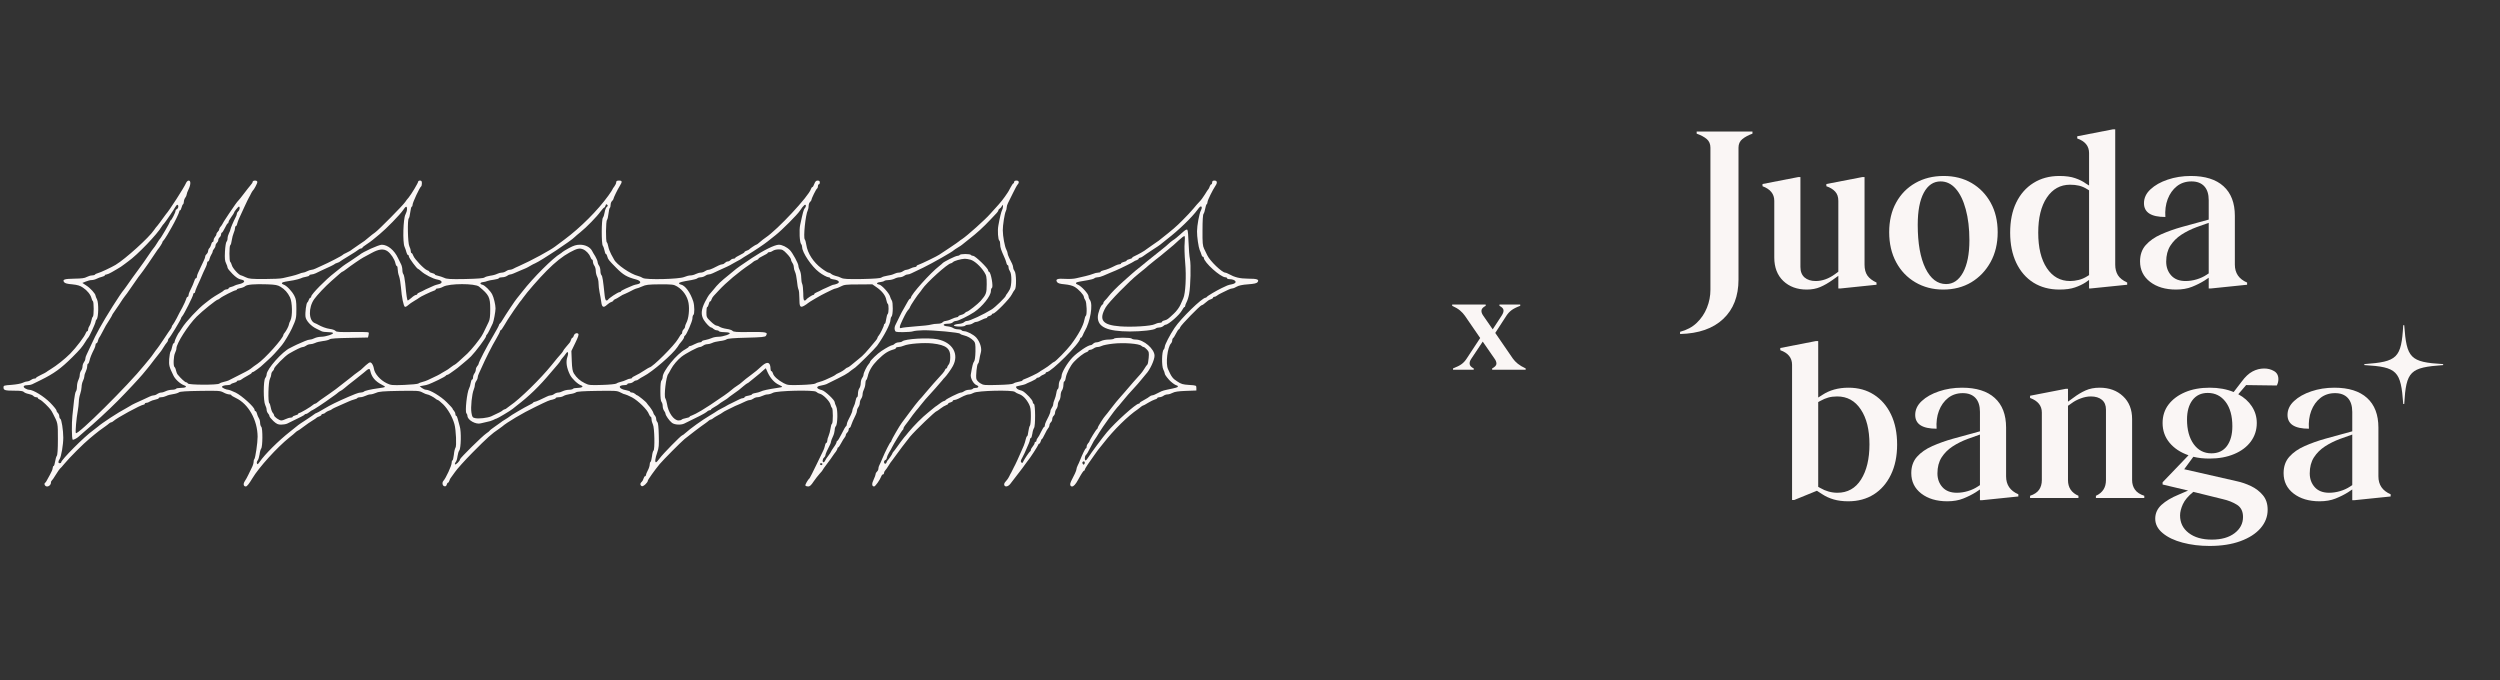
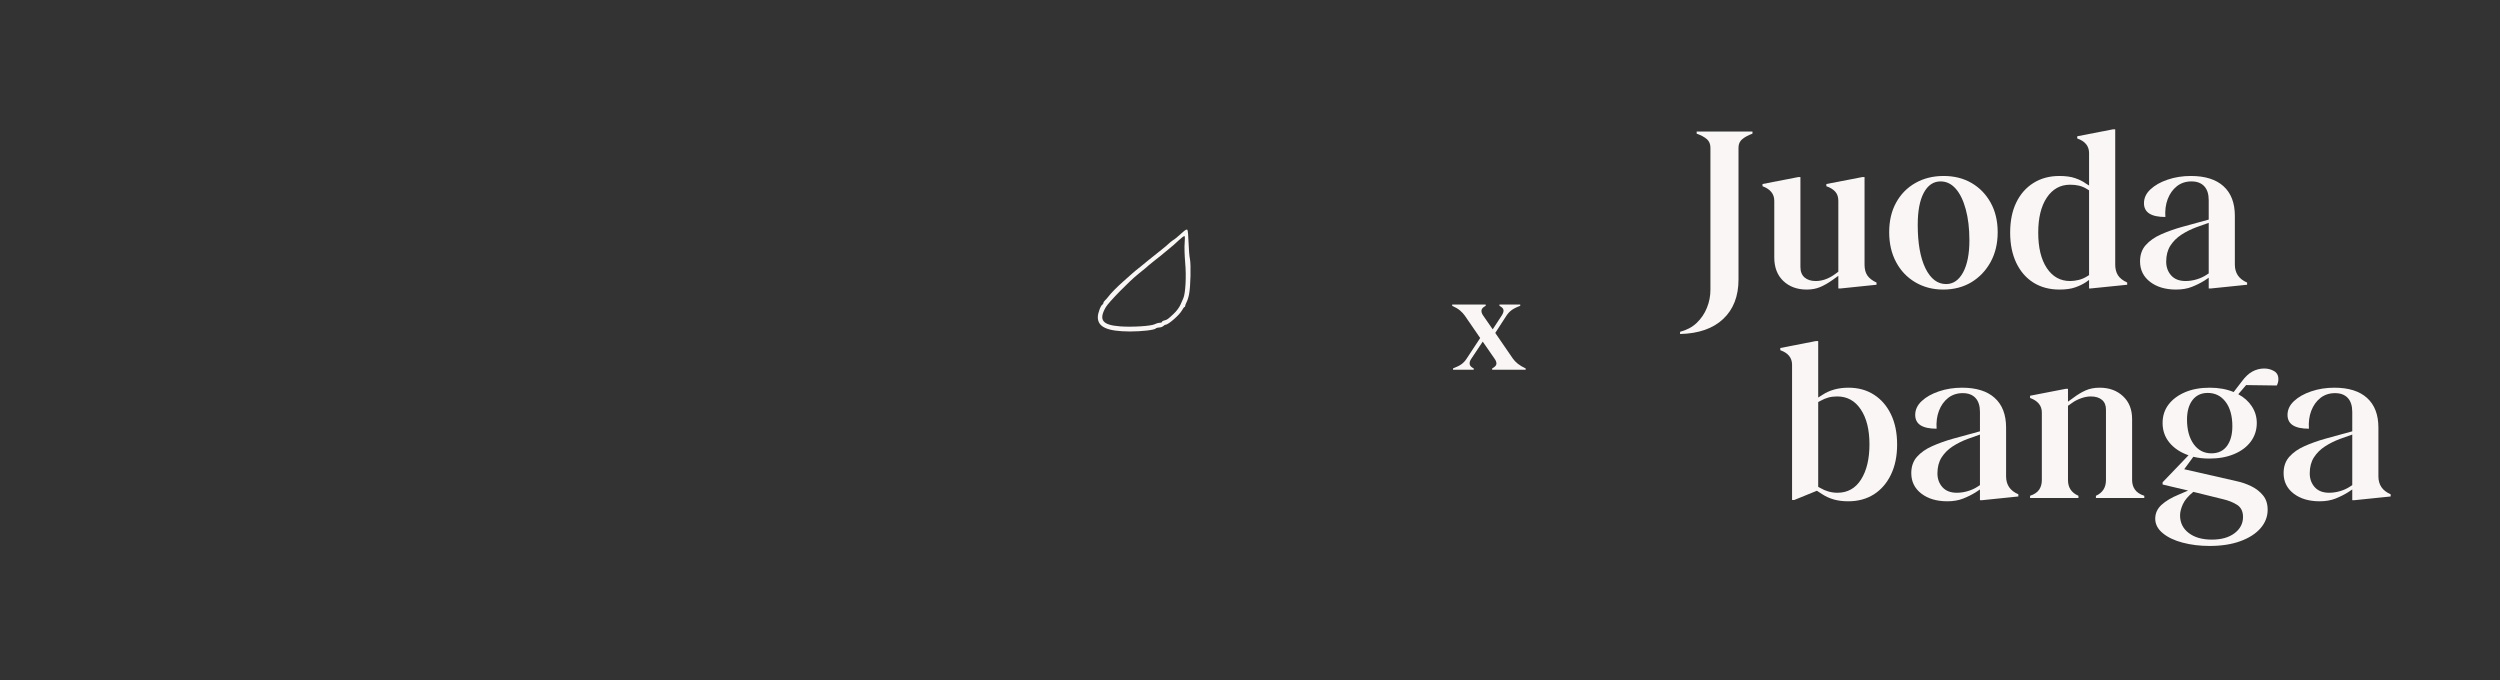
<svg xmlns="http://www.w3.org/2000/svg" width="757" zoomAndPan="magnify" viewBox="0 0 567.75 154.5" height="206" preserveAspectRatio="xMidYMid meet">
  <rect x="0" y="0" width="567.75" height="154.5" fill="#333333" stroke="none" />
  <defs>
    <clipPath id="77e06159cc">
-       <path d="M 536.488 73.609 L 555 73.609 L 555 92 L 536.488 92 Z M 536.488 73.609 " />
-     </clipPath>
+       </clipPath>
    <clipPath id="8462f214b1">
-       <path d="M 0.793 41.062 L 286 41.062 L 286 111 L 0.793 111 Z M 0.793 41.062 " />
-     </clipPath>
+       </clipPath>
  </defs>
  <g id="deddc25f68">
    <g style="fill:#faf6f5;fill-opacity:1;">
      <g transform="translate(383.485, 65.01)">
        <path style="stroke:none" d="M -1.938 10.844 L -1.938 10.344 C -0.414 9.945 0.844 9.27 1.844 8.312 C 2.852 7.352 3.625 6.211 4.156 4.891 C 4.688 3.578 4.953 2.211 4.953 0.797 L 4.953 -31.484 C 4.953 -32.305 4.672 -32.957 4.109 -33.438 C 3.547 -33.914 2.785 -34.32 1.828 -34.656 L 1.828 -35.141 L 14.5 -35.141 L 14.5 -34.656 C 13.582 -34.32 12.82 -33.914 12.219 -33.438 C 11.625 -32.957 11.328 -32.305 11.328 -31.484 L 11.328 -1.531 C 11.328 2.258 10.172 5.242 7.859 7.422 C 5.555 9.598 2.289 10.738 -1.938 10.844 Z M -1.938 10.844 " />
      </g>
    </g>
    <g style="fill:#faf6f5;fill-opacity:1;">
      <g transform="translate(399.079, 65.01)">
        <path style="stroke:none" d="M 24.359 -4.906 C 24.359 -3.875 24.578 -3.047 25.016 -2.422 C 25.461 -1.797 26.148 -1.27 27.078 -0.844 L 27.078 -0.344 L 18.906 0.5 L 18.406 0.5 L 18.406 -2.375 L 17.172 -1.484 C 16.148 -0.754 15.191 -0.203 14.297 0.172 C 13.41 0.555 12.391 0.75 11.234 0.75 C 9.055 0.75 7.281 0.098 5.906 -1.203 C 4.539 -2.516 3.859 -4.289 3.859 -6.531 L 3.859 -19.406 C 3.859 -20.957 2.969 -22.062 1.188 -22.719 L 1.188 -23.219 L 9.312 -24.797 L 9.797 -24.797 L 9.797 -4.359 C 9.797 -3.336 10.109 -2.551 10.734 -2 C 11.367 -1.457 12.211 -1.188 13.266 -1.188 C 14.754 -1.188 16.223 -1.711 17.672 -2.766 L 18.406 -3.312 L 18.406 -19.406 C 18.406 -20.289 18.164 -20.988 17.688 -21.5 C 17.219 -22.02 16.551 -22.426 15.688 -22.719 L 15.688 -23.219 L 23.859 -24.797 L 24.359 -24.797 Z M 24.359 -4.906 " />
      </g>
    </g>
    <g style="fill:#faf6f5;fill-opacity:1;">
      <g transform="translate(427.642, 65.01)">
        <path style="stroke:none" d="M 13.656 0.75 C 11.312 0.75 9.207 0.203 7.344 -0.891 C 5.477 -1.984 4.02 -3.508 2.969 -5.469 C 1.914 -7.438 1.391 -9.707 1.391 -12.281 C 1.391 -14.852 1.914 -17.094 2.969 -19 C 4.02 -20.914 5.477 -22.398 7.344 -23.453 C 9.207 -24.516 11.348 -25.047 13.766 -25.047 C 16.172 -25.047 18.289 -24.508 20.125 -23.438 C 21.957 -22.363 23.398 -20.867 24.453 -18.953 C 25.504 -17.047 26.031 -14.82 26.031 -12.281 C 26.031 -9.707 25.492 -7.445 24.422 -5.5 C 23.348 -3.551 21.891 -2.02 20.047 -0.906 C 18.203 0.195 16.07 0.75 13.656 0.75 Z M 14.312 -0.5 C 15.926 -0.5 17.211 -1.379 18.172 -3.141 C 19.129 -4.91 19.609 -7.344 19.609 -10.438 C 19.609 -13.113 19.332 -15.457 18.781 -17.469 C 18.238 -19.488 17.477 -21.051 16.5 -22.156 C 15.531 -23.258 14.383 -23.812 13.062 -23.812 C 11.445 -23.812 10.176 -22.953 9.25 -21.234 C 8.332 -19.516 7.875 -17.086 7.875 -13.953 C 7.875 -9.766 8.457 -6.473 9.625 -4.078 C 10.801 -1.691 12.363 -0.5 14.312 -0.5 Z M 14.312 -0.5 " />
      </g>
    </g>
    <g style="fill:#faf6f5;fill-opacity:1;">
      <g transform="translate(455.116, 65.01)">
        <path style="stroke:none" d="M 25.25 -4.906 C 25.25 -3.977 25.453 -3.18 25.859 -2.516 C 26.273 -1.859 26.977 -1.301 27.969 -0.844 L 27.969 -0.344 L 19.656 0.5 L 19.312 0.5 L 19.312 -1.438 L 18.469 -0.844 C 17.801 -0.414 17.016 -0.047 16.109 0.266 C 15.203 0.586 14.023 0.75 12.578 0.75 C 10.328 0.75 8.359 0.223 6.672 -0.828 C 4.992 -1.891 3.691 -3.395 2.766 -5.344 C 1.848 -7.289 1.391 -9.566 1.391 -12.172 C 1.391 -14.816 1.848 -17.094 2.766 -19 C 3.691 -20.914 4.992 -22.398 6.672 -23.453 C 8.359 -24.516 10.328 -25.047 12.578 -25.047 C 14.023 -25.047 15.219 -24.879 16.156 -24.547 C 17.102 -24.223 17.875 -23.844 18.469 -23.406 L 19.312 -22.875 L 19.312 -30.25 C 19.312 -31.832 18.414 -32.938 16.625 -33.562 L 16.625 -34.062 L 24.75 -35.641 L 25.25 -35.641 Z M 18.906 -2.281 L 19.312 -2.531 L 19.312 -21.781 L 18.906 -22.031 C 18.281 -22.426 17.66 -22.695 17.047 -22.844 C 16.441 -22.988 15.758 -23.062 15 -23.062 C 12.789 -23.062 11.031 -22.086 9.719 -20.141 C 8.414 -18.191 7.766 -15.535 7.766 -12.172 C 7.766 -8.773 8.414 -6.094 9.719 -4.125 C 11.031 -2.164 12.789 -1.188 15 -1.188 C 15.625 -1.188 16.273 -1.27 16.953 -1.438 C 17.629 -1.602 18.281 -1.883 18.906 -2.281 Z M 18.906 -2.281 " />
      </g>
    </g>
    <g style="fill:#faf6f5;fill-opacity:1;">
      <g transform="translate(484.224, 65.01)">
        <path style="stroke:none" d="M 23.312 -4.906 C 23.312 -2.988 24.238 -1.633 26.094 -0.844 L 26.094 -0.344 L 17.875 0.5 L 17.375 0.5 L 17.375 -1.938 L 16.391 -1.281 C 15.555 -0.758 14.617 -0.289 13.578 0.125 C 12.547 0.539 11.336 0.75 9.953 0.75 C 7.547 0.75 5.582 0.164 4.062 -1 C 2.539 -2.176 1.781 -3.723 1.781 -5.641 C 1.781 -7.16 2.219 -8.406 3.094 -9.375 C 3.969 -10.352 5.129 -11.16 6.578 -11.797 C 8.035 -12.441 9.602 -13 11.281 -13.469 L 17.375 -15.141 L 17.375 -19.547 C 17.375 -20.93 17.035 -21.988 16.359 -22.719 C 15.68 -23.445 14.719 -23.812 13.469 -23.812 C 12.176 -23.812 11.066 -23.445 10.141 -22.719 C 9.223 -21.988 8.531 -21.016 8.062 -19.797 C 7.602 -18.578 7.426 -17.223 7.531 -15.734 C 4.289 -15.734 2.672 -16.773 2.672 -18.859 C 2.672 -20.047 3.164 -21.098 4.156 -22.016 C 5.145 -22.941 6.445 -23.676 8.062 -24.219 C 9.688 -24.77 11.438 -25.047 13.312 -25.047 C 16.551 -25.047 19.023 -24.27 20.734 -22.719 C 22.453 -21.164 23.312 -18.922 23.312 -15.984 Z M 16.922 -2.625 L 17.375 -2.922 L 17.375 -14.406 L 14.609 -13.422 C 13.348 -12.953 12.195 -12.379 11.156 -11.703 C 10.125 -11.023 9.289 -10.191 8.656 -9.203 C 8.031 -8.211 7.719 -7.008 7.719 -5.594 C 7.719 -4.344 8.098 -3.297 8.859 -2.453 C 9.617 -1.609 10.707 -1.188 12.125 -1.188 C 12.945 -1.188 13.781 -1.312 14.625 -1.562 C 15.469 -1.812 16.234 -2.164 16.922 -2.625 Z M 16.922 -2.625 " />
      </g>
    </g>
    <g style="fill:#faf6f5;fill-opacity:1;">
      <g transform="translate(511.456, 65.01)">
        <path style="stroke:none" d="" />
      </g>
    </g>
    <g style="fill:#faf6f5;fill-opacity:1;">
      <g transform="translate(359.65, 113.093)">
        <path style="stroke:none" d="" />
      </g>
    </g>
    <g style="fill:#faf6f5;fill-opacity:1;">
      <g transform="translate(368.412, 113.093)">
        <path style="stroke:none" d="" />
      </g>
    </g>
    <g style="fill:#faf6f5;fill-opacity:1;">
      <g transform="translate(377.174, 113.093)">
        <path style="stroke:none" d="" />
      </g>
    </g>
    <g style="fill:#faf6f5;fill-opacity:1;">
      <g transform="translate(385.936, 113.093)">
        <path style="stroke:none" d="" />
      </g>
    </g>
    <g style="fill:#faf6f5;fill-opacity:1;">
      <g transform="translate(394.698, 113.093)">
        <path style="stroke:none" d="" />
      </g>
    </g>
    <g style="fill:#faf6f5;fill-opacity:1;">
      <g transform="translate(403.461, 113.093)">
        <path style="stroke:none" d="M 16.328 -25.047 C 18.547 -25.047 20.477 -24.516 22.125 -23.453 C 23.77 -22.398 25.055 -20.91 25.984 -18.984 C 26.91 -17.055 27.375 -14.77 27.375 -12.125 C 27.375 -9.488 26.898 -7.203 25.953 -5.266 C 25.016 -3.336 23.723 -1.852 22.078 -0.812 C 20.43 0.227 18.5 0.75 16.281 0.75 C 15.031 0.75 13.926 0.609 12.969 0.328 C 12.008 0.047 11.148 -0.344 10.391 -0.844 L 9.156 -1.641 L 4.016 0.453 L 3.516 0.453 L 3.516 -30.25 C 3.516 -31.832 2.625 -32.938 0.844 -33.562 L 0.844 -34.062 L 8.953 -35.641 L 9.453 -35.641 L 9.453 -22.812 L 10.391 -23.406 C 12.047 -24.5 14.023 -25.047 16.328 -25.047 Z M 13.812 -1.188 C 16.125 -1.188 17.914 -2.191 19.188 -4.203 C 20.457 -6.223 21.094 -8.879 21.094 -12.172 C 21.094 -15.504 20.438 -18.148 19.125 -20.109 C 17.82 -22.078 16.035 -23.062 13.766 -23.062 C 13.004 -23.062 12.332 -22.977 11.75 -22.812 C 11.176 -22.656 10.562 -22.395 9.906 -22.031 L 9.453 -21.781 L 9.453 -2.531 L 9.906 -2.281 C 11.156 -1.551 12.457 -1.188 13.812 -1.188 Z M 13.812 -1.188 " />
      </g>
    </g>
    <g style="fill:#faf6f5;fill-opacity:1;">
      <g transform="translate(432.272, 113.093)">
        <path style="stroke:none" d="M 23.312 -4.906 C 23.312 -2.988 24.238 -1.633 26.094 -0.844 L 26.094 -0.344 L 17.875 0.5 L 17.375 0.5 L 17.375 -1.938 L 16.391 -1.281 C 15.555 -0.758 14.617 -0.289 13.578 0.125 C 12.547 0.539 11.336 0.75 9.953 0.75 C 7.547 0.75 5.582 0.164 4.062 -1 C 2.539 -2.176 1.781 -3.723 1.781 -5.641 C 1.781 -7.16 2.219 -8.406 3.094 -9.375 C 3.969 -10.352 5.129 -11.16 6.578 -11.797 C 8.035 -12.441 9.602 -13 11.281 -13.469 L 17.375 -15.141 L 17.375 -19.547 C 17.375 -20.93 17.035 -21.988 16.359 -22.719 C 15.68 -23.445 14.719 -23.812 13.469 -23.812 C 12.176 -23.812 11.066 -23.445 10.141 -22.719 C 9.223 -21.988 8.531 -21.016 8.062 -19.797 C 7.602 -18.578 7.426 -17.223 7.531 -15.734 C 4.289 -15.734 2.672 -16.773 2.672 -18.859 C 2.672 -20.047 3.164 -21.098 4.156 -22.016 C 5.145 -22.941 6.445 -23.676 8.062 -24.219 C 9.688 -24.77 11.438 -25.047 13.312 -25.047 C 16.551 -25.047 19.023 -24.27 20.734 -22.719 C 22.453 -21.164 23.312 -18.922 23.312 -15.984 Z M 16.922 -2.625 L 17.375 -2.922 L 17.375 -14.406 L 14.609 -13.422 C 13.348 -12.953 12.195 -12.379 11.156 -11.703 C 10.125 -11.023 9.289 -10.191 8.656 -9.203 C 8.031 -8.211 7.719 -7.008 7.719 -5.594 C 7.719 -4.344 8.098 -3.297 8.859 -2.453 C 9.617 -1.609 10.707 -1.188 12.125 -1.188 C 12.945 -1.188 13.781 -1.312 14.625 -1.562 C 15.469 -1.812 16.234 -2.164 16.922 -2.625 Z M 16.922 -2.625 " />
      </g>
    </g>
    <g style="fill:#faf6f5;fill-opacity:1;">
      <g transform="translate(459.499, 113.093)">
        <path style="stroke:none" d="M 24.703 -4.062 C 24.703 -3.238 24.914 -2.52 25.344 -1.906 C 25.77 -1.289 26.477 -0.82 27.469 -0.5 L 27.469 0 L 16.484 0 L 16.484 -0.5 C 18.004 -1.188 18.766 -2.375 18.766 -4.062 L 18.766 -20.094 C 18.766 -21.051 18.457 -21.785 17.844 -22.297 C 17.227 -22.805 16.395 -23.062 15.344 -23.062 C 14.582 -23.062 13.805 -22.91 13.016 -22.609 C 12.223 -22.316 11.547 -21.957 10.984 -21.531 L 10.141 -20.938 L 10.141 -4.062 C 10.141 -2.375 10.93 -1.188 12.516 -0.5 L 12.516 0 L 1.531 0 L 1.531 -0.5 C 2.488 -0.82 3.172 -1.281 3.578 -1.875 C 3.992 -2.469 4.203 -3.195 4.203 -4.062 L 4.203 -19.406 C 4.203 -20.957 3.312 -22.062 1.531 -22.719 L 1.531 -23.219 L 9.656 -24.797 L 10.141 -24.797 L 10.141 -21.875 L 11.438 -22.812 C 12.32 -23.477 13.219 -24.016 14.125 -24.422 C 15.039 -24.836 16.109 -25.047 17.328 -25.047 C 19.504 -25.047 21.273 -24.398 22.641 -23.109 C 24.016 -21.828 24.703 -20.098 24.703 -17.922 Z M 24.703 -4.062 " />
      </g>
    </g>
    <g style="fill:#faf6f5;fill-opacity:1;">
      <g transform="translate(488.062, 113.093)">
        <path style="stroke:none" d="M 29 -25.547 L 22.031 -25.641 L 20.25 -23.562 C 21.562 -22.863 22.586 -21.945 23.328 -20.812 C 24.078 -19.676 24.453 -18.414 24.453 -17.031 C 24.453 -15.445 24 -14.039 23.094 -12.812 C 22.188 -11.594 20.922 -10.645 19.297 -9.969 C 17.68 -9.289 15.82 -8.953 13.719 -8.953 C 13.082 -8.953 12.453 -8.984 11.828 -9.047 C 11.203 -9.117 10.609 -9.223 10.047 -9.359 L 7.969 -6.531 L 19.906 -3.812 C 20.988 -3.582 22.066 -3.211 23.141 -2.703 C 24.211 -2.191 25.109 -1.504 25.828 -0.641 C 26.555 0.211 26.922 1.316 26.922 2.672 C 26.922 4.223 26.383 5.617 25.312 6.859 C 24.238 8.098 22.719 9.078 20.75 9.797 C 18.789 10.523 16.445 10.891 13.719 10.891 C 11.531 10.891 9.492 10.641 7.609 10.141 C 5.734 9.648 4.227 8.93 3.094 7.984 C 1.957 7.047 1.391 5.953 1.391 4.703 C 1.391 3.484 1.863 2.438 2.812 1.562 C 3.77 0.688 5.062 -0.082 6.688 -0.75 L 8.859 -1.688 L 3.062 -3.062 L 3.062 -3.562 L 8.953 -9.703 C 7.141 -10.328 5.703 -11.273 4.641 -12.547 C 3.586 -13.816 3.062 -15.312 3.062 -17.031 C 3.062 -18.645 3.516 -20.047 4.422 -21.234 C 5.336 -22.422 6.594 -23.352 8.188 -24.031 C 9.789 -24.707 11.648 -25.047 13.766 -25.047 C 15.805 -25.047 17.617 -24.719 19.203 -24.062 L 21.031 -26.438 C 21.82 -27.52 22.641 -28.285 23.484 -28.734 C 24.328 -29.18 25.211 -29.406 26.141 -29.406 C 26.961 -29.406 27.703 -29.211 28.359 -28.828 C 29.023 -28.453 29.359 -27.836 29.359 -26.984 C 29.359 -26.484 29.238 -26.004 29 -25.547 Z M 14.156 -10.141 C 15.676 -10.141 16.848 -10.691 17.672 -11.797 C 18.492 -12.91 18.906 -14.406 18.906 -16.281 C 18.906 -18.625 18.395 -20.473 17.375 -21.828 C 16.352 -23.18 15 -23.859 13.312 -23.859 C 11.832 -23.859 10.676 -23.312 9.844 -22.219 C 9.02 -21.133 8.609 -19.664 8.609 -17.812 C 8.609 -15.508 9.109 -13.656 10.109 -12.25 C 11.117 -10.844 12.469 -10.141 14.156 -10.141 Z M 21.328 4.312 C 21.328 3.051 20.875 2.129 19.969 1.547 C 19.062 0.973 17.969 0.539 16.688 0.25 L 10.047 -1.391 C 8.891 -0.461 8.098 0.469 7.672 1.406 C 7.242 2.352 7.031 3.203 7.031 3.953 C 7.031 5.609 7.68 6.938 8.984 7.938 C 10.285 8.945 12.039 9.453 14.25 9.453 C 16.426 9.453 18.148 8.961 19.422 7.984 C 20.691 7.016 21.328 5.789 21.328 4.312 Z M 21.328 4.312 " />
      </g>
    </g>
    <g style="fill:#faf6f5;fill-opacity:1;">
      <g transform="translate(516.824, 113.093)">
        <path style="stroke:none" d="M 23.312 -4.906 C 23.312 -2.988 24.238 -1.633 26.094 -0.844 L 26.094 -0.344 L 17.875 0.5 L 17.375 0.5 L 17.375 -1.938 L 16.391 -1.281 C 15.555 -0.758 14.617 -0.289 13.578 0.125 C 12.547 0.539 11.336 0.75 9.953 0.75 C 7.547 0.75 5.582 0.164 4.062 -1 C 2.539 -2.176 1.781 -3.723 1.781 -5.641 C 1.781 -7.16 2.219 -8.406 3.094 -9.375 C 3.969 -10.352 5.129 -11.16 6.578 -11.797 C 8.035 -12.441 9.602 -13 11.281 -13.469 L 17.375 -15.141 L 17.375 -19.547 C 17.375 -20.93 17.035 -21.988 16.359 -22.719 C 15.68 -23.445 14.719 -23.812 13.469 -23.812 C 12.176 -23.812 11.066 -23.445 10.141 -22.719 C 9.223 -21.988 8.531 -21.016 8.062 -19.797 C 7.602 -18.578 7.426 -17.223 7.531 -15.734 C 4.289 -15.734 2.672 -16.773 2.672 -18.859 C 2.672 -20.047 3.164 -21.098 4.156 -22.016 C 5.145 -22.941 6.445 -23.676 8.062 -24.219 C 9.688 -24.77 11.438 -25.047 13.312 -25.047 C 16.551 -25.047 19.023 -24.27 20.734 -22.719 C 22.453 -21.164 23.312 -18.922 23.312 -15.984 Z M 16.922 -2.625 L 17.375 -2.922 L 17.375 -14.406 L 14.609 -13.422 C 13.348 -12.953 12.195 -12.379 11.156 -11.703 C 10.125 -11.023 9.289 -10.191 8.656 -9.203 C 8.031 -8.211 7.719 -7.008 7.719 -5.594 C 7.719 -4.344 8.098 -3.297 8.859 -2.453 C 9.617 -1.609 10.707 -1.188 12.125 -1.188 C 12.945 -1.188 13.781 -1.312 14.625 -1.562 C 15.469 -1.812 16.234 -2.164 16.922 -2.625 Z M 16.922 -2.625 " />
      </g>
    </g>
    <g clip-rule="nonzero" clip-path="url(#77e06159cc)">
      <path style=" stroke:none;fill-rule:nonzero;fill:#faf6f5;fill-opacity:1;" d="M 554.84 82.688 C 547.324 82.246 546.551 81.363 546 73.848 L 545.777 73.848 C 545.336 81.363 544.453 82.137 536.941 82.688 L 536.941 82.91 C 544.453 83.352 545.227 84.234 545.777 91.746 L 546 91.746 C 546.441 84.234 547.324 83.461 554.84 82.91 Z M 554.84 82.688 " />
    </g>
    <g clip-rule="nonzero" clip-path="url(#8462f214b1)">
-       <path style=" stroke:none;fill-rule:nonzero;fill:#faf6f5;fill-opacity:1;" d="M 42.242 41.578 C 41.801 42.613 38.402 47.891 37.664 48.672 C 37.535 48.82 37.176 49.305 36.859 49.77 C 36.543 50.234 36.059 50.867 35.805 51.188 C 35.531 51.48 35.172 51.945 35 52.219 C 33.883 53.93 28.477 58.809 26.238 60.16 C 25.27 60.73 22.82 61.891 22.27 62.016 C 21.953 62.102 21.637 62.25 21.574 62.355 C 21.508 62.461 21.215 62.547 20.898 62.547 C 20.582 62.547 20.051 62.715 19.695 62.902 C 19.23 63.18 18.512 63.262 16.887 63.285 C 14.605 63.328 14.121 63.473 14.562 64.086 C 14.754 64.34 15.301 64.488 16.398 64.57 C 17.625 64.699 18.172 64.867 18.828 65.312 C 19.82 65.965 20.559 66.895 20.77 67.695 C 20.832 67.992 20.98 68.309 21.086 68.371 C 21.34 68.52 21.34 71.773 21.086 71.922 C 20.98 71.984 20.832 72.383 20.75 72.828 C 20.664 73.25 20.477 73.801 20.305 74.031 C 20.137 74.262 20.012 74.621 20.012 74.832 C 20.012 75.043 19.926 75.215 19.82 75.215 C 19.715 75.215 19.547 75.426 19.461 75.68 C 19.25 76.355 17.285 78.949 15.957 80.301 C 14.711 81.547 12.832 83.047 11.461 83.871 C 10.996 84.145 10.574 84.441 10.508 84.504 C 10.445 84.566 9.898 84.863 9.305 85.137 C 8.691 85.434 8.188 85.73 8.188 85.812 C 8.188 85.918 8.016 85.98 7.805 85.98 C 7.594 85.98 7.234 86.129 7.004 86.301 C 6.793 86.469 6.414 86.617 6.18 86.617 C 5.949 86.617 5.484 86.762 5.145 86.934 C 4.809 87.121 3.688 87.312 2.656 87.398 C 0.902 87.523 0.797 87.543 0.797 87.988 C 0.797 88.621 1.133 88.727 3.328 88.727 C 4.66 88.727 5.25 88.812 5.422 89.023 C 5.566 89.191 6.055 89.383 6.496 89.465 C 6.941 89.551 7.426 89.742 7.574 89.91 C 7.699 90.078 7.996 90.207 8.207 90.207 C 8.441 90.207 8.609 90.289 8.609 90.395 C 8.609 90.5 8.777 90.648 9.012 90.734 C 9.223 90.797 9.812 91.262 10.32 91.766 C 11.418 92.867 11.586 93.078 12.008 93.898 C 13.168 96.137 13.148 96.012 13.148 99.707 C 13.148 102.051 13.062 103.34 12.895 103.527 C 12.77 103.695 12.598 104.266 12.516 104.816 C 12.43 105.387 12.281 105.828 12.176 105.828 C 12.07 105.828 11.988 106.039 11.965 106.293 C 11.965 106.57 11.672 107.246 11.332 107.836 C 10.996 108.406 10.656 109.039 10.574 109.207 C 10.508 109.379 10.34 109.59 10.234 109.652 C 9.918 109.883 10.234 110.477 10.68 110.477 C 11.164 110.477 11.566 110.074 11.566 109.609 C 11.566 109.398 11.648 109.207 11.734 109.164 C 11.816 109.125 12.262 108.512 12.684 107.793 C 13.129 107.074 13.551 106.465 13.633 106.422 C 13.719 106.379 14.16 105.895 14.625 105.324 C 15.723 103.973 19.02 100.68 20.348 99.602 C 20.918 99.156 21.426 98.715 21.488 98.652 C 21.613 98.504 23.324 97.215 24.023 96.75 C 24.277 96.582 24.613 96.309 24.781 96.16 C 24.93 96.031 25.141 95.906 25.27 95.906 C 25.375 95.906 25.605 95.781 25.754 95.633 C 26.473 94.934 32.047 91.895 32.637 91.895 C 32.762 91.895 32.891 91.789 32.891 91.684 C 32.891 91.555 33.059 91.473 33.27 91.473 C 33.48 91.473 33.82 91.344 34.051 91.176 C 34.285 91.027 34.832 90.84 35.277 90.754 C 35.699 90.668 36.059 90.523 36.059 90.418 C 36.059 90.289 36.312 90.207 36.648 90.207 C 36.965 90.207 37.449 90.078 37.746 89.93 C 38.062 89.762 38.762 89.57 39.309 89.508 C 39.879 89.426 40.492 89.234 40.66 89.086 C 40.895 88.918 42.285 88.812 45.453 88.77 C 49.656 88.707 49.973 88.727 50.754 89.129 C 51.195 89.383 51.789 89.57 52.043 89.57 C 52.316 89.57 52.527 89.637 52.527 89.742 C 52.527 89.824 52.992 90.121 53.582 90.395 C 56.434 91.746 58.48 95.398 58.504 99.18 C 58.504 100.594 57.996 104.016 57.762 104.266 C 57.656 104.352 57.594 104.648 57.594 104.902 C 57.594 105.176 57.426 105.746 57.191 106.188 C 56.98 106.633 56.621 107.371 56.391 107.836 C 56.18 108.301 55.82 108.934 55.609 109.25 C 55.168 109.906 55.293 110.477 55.84 110.477 C 56.094 110.477 56.602 109.82 57.32 108.617 C 58.777 106.168 62.914 101.605 65.703 99.367 C 66.293 98.926 66.926 98.375 67.137 98.164 C 67.348 97.977 67.582 97.805 67.645 97.805 C 67.707 97.805 68.301 97.406 68.953 96.898 C 69.609 96.391 70.539 95.758 71 95.484 C 71.465 95.211 71.891 94.914 71.953 94.828 C 72.016 94.766 72.27 94.641 72.543 94.555 C 72.797 94.469 73.008 94.301 73.008 94.195 C 73.008 94.09 73.133 94.004 73.305 94.004 C 73.473 94.004 73.746 93.879 73.895 93.711 C 74.062 93.562 74.422 93.352 74.695 93.266 C 74.992 93.184 75.266 93.055 75.332 92.973 C 75.438 92.844 76.133 92.508 77.652 91.852 C 78.055 91.684 78.73 91.387 79.133 91.199 C 79.531 91.008 80.125 90.797 80.461 90.711 C 80.777 90.648 81.094 90.5 81.156 90.395 C 81.223 90.289 81.516 90.207 81.832 90.207 C 82.148 90.207 82.68 90.059 83.016 89.887 C 83.332 89.719 83.84 89.57 84.113 89.57 C 84.41 89.57 84.98 89.402 85.422 89.211 C 86.055 88.918 87.051 88.832 90.66 88.77 C 94.859 88.707 95.156 88.727 95.938 89.129 C 96.383 89.383 96.867 89.57 97.016 89.57 C 97.309 89.57 98.535 90.207 98.938 90.562 C 99.086 90.711 99.316 90.84 99.422 90.84 C 99.527 90.84 100.078 91.281 100.648 91.832 C 101.703 92.887 102.738 94.66 103.203 96.328 C 103.559 97.594 103.73 101.332 103.434 101.691 C 103.309 101.84 103.137 102.559 103.074 103.273 C 102.992 103.973 102.844 104.562 102.758 104.562 C 102.652 104.562 102.566 104.816 102.566 105.133 C 102.59 105.723 101.238 108.617 100.711 109.188 C 100.328 109.59 100.477 110.348 100.941 110.434 C 101.195 110.496 101.363 110.348 101.449 110.074 C 101.512 109.82 101.641 109.629 101.723 109.629 C 101.828 109.629 101.977 109.418 102.062 109.145 C 102.145 108.891 102.25 108.637 102.336 108.574 C 102.398 108.512 102.844 107.898 103.309 107.223 C 103.773 106.527 105.586 104.52 107.32 102.77 C 110.738 99.328 111.625 98.523 113.336 97.383 C 113.59 97.215 113.926 96.961 114.055 96.855 C 115.066 95.949 118.805 93.73 121.465 92.465 C 124.484 90.984 124.758 90.879 125.539 90.734 C 125.898 90.648 126.215 90.5 126.215 90.395 C 126.215 90.289 126.531 90.207 126.914 90.207 C 127.293 90.207 127.777 90.078 128.012 89.91 C 128.242 89.762 128.898 89.57 129.469 89.488 C 130.039 89.426 130.648 89.234 130.82 89.086 C 131.051 88.918 132.445 88.812 135.613 88.77 C 139.812 88.707 140.129 88.727 140.91 89.129 C 141.355 89.383 141.84 89.57 141.988 89.57 C 142.117 89.57 142.812 89.887 143.531 90.246 C 144.945 91.008 147.035 93.055 147.371 94.047 C 147.5 94.363 147.668 94.641 147.773 94.641 C 147.879 94.641 147.965 94.891 147.965 95.211 C 147.965 95.547 148.113 96.074 148.281 96.414 C 148.641 97.09 148.746 102.133 148.406 102.348 C 148.301 102.41 148.133 102.98 148.07 103.613 C 147.984 104.266 147.836 104.836 147.73 104.902 C 147.625 104.965 147.543 105.238 147.543 105.535 C 147.543 105.809 147.352 106.398 147.121 106.82 C 146.887 107.266 146.695 107.73 146.695 107.879 C 146.695 108.027 146.613 108.152 146.484 108.152 C 146.379 108.152 146.234 108.383 146.148 108.68 C 146.086 108.953 145.895 109.293 145.727 109.441 C 145.324 109.758 145.348 110.242 145.77 110.41 C 146.086 110.539 147.121 109.59 147.121 109.164 C 147.121 108.953 148.746 106.676 149.801 105.406 C 150.688 104.371 154.488 100.531 155.461 99.707 C 156.137 99.137 159.406 96.645 160.211 96.117 C 160.465 95.949 160.801 95.672 160.969 95.527 C 161.117 95.398 161.328 95.273 161.457 95.273 C 161.562 95.273 161.793 95.145 161.941 95 C 162.09 94.871 162.598 94.555 163.039 94.324 C 163.504 94.09 163.969 93.793 164.094 93.688 C 164.223 93.562 164.707 93.309 165.172 93.078 C 165.637 92.867 166.164 92.613 166.332 92.508 C 166.504 92.402 166.797 92.254 166.969 92.191 C 167.473 92 168.719 91.449 169.352 91.133 C 169.691 90.965 170.113 90.84 170.324 90.84 C 170.516 90.84 170.875 90.691 171.105 90.523 C 171.316 90.352 171.738 90.207 172.035 90.207 C 172.332 90.207 172.836 90.059 173.176 89.887 C 173.492 89.719 174.02 89.57 174.336 89.57 C 174.633 89.57 175.18 89.402 175.52 89.211 C 176.406 88.707 184.895 88.516 185.359 88.98 C 185.527 89.148 185.906 89.359 186.203 89.426 C 186.961 89.613 188.441 91.133 188.609 91.895 C 188.695 92.254 188.84 92.57 188.949 92.633 C 189.199 92.801 189.199 96.055 188.949 96.223 C 188.82 96.285 188.672 96.793 188.609 97.34 C 188.523 97.891 188.336 98.629 188.168 99.012 C 187.996 99.367 187.871 99.855 187.871 100.109 C 187.871 100.359 187.785 100.551 187.68 100.551 C 187.574 100.551 187.406 100.848 187.344 101.227 C 187.258 101.605 187.109 102.051 187.004 102.242 C 186.922 102.41 186.203 103.887 185.422 105.512 C 184.641 107.141 183.941 108.512 183.879 108.574 C 183.48 108.914 182.805 110.094 182.91 110.266 C 182.973 110.391 183.266 110.477 183.543 110.477 C 183.902 110.477 184.238 110.18 184.766 109.355 C 185.188 108.766 185.801 107.941 186.16 107.562 C 186.52 107.18 186.816 106.82 186.816 106.758 C 186.816 106.695 187.258 106.062 187.828 105.324 C 188.379 104.605 188.969 103.781 189.137 103.508 C 189.305 103.254 189.621 102.809 189.836 102.559 C 190.023 102.281 190.191 101.965 190.191 101.84 C 190.191 101.711 190.258 101.605 190.363 101.605 C 190.445 101.605 190.762 101.164 191.039 100.613 C 191.332 100.066 191.691 99.473 191.84 99.328 C 191.965 99.18 192.094 98.926 192.094 98.777 C 192.094 98.609 192.242 98.375 192.41 98.23 C 192.578 98.082 192.727 97.785 192.727 97.574 C 192.727 97.34 192.812 97.172 192.918 97.172 C 193.023 97.172 193.191 96.961 193.254 96.688 C 193.402 96.203 193.848 95.168 194.352 94.176 C 194.5 93.879 194.629 93.457 194.629 93.223 C 194.629 93.012 194.773 92.656 194.945 92.441 C 195.113 92.211 195.262 91.789 195.262 91.492 C 195.262 91.199 195.41 90.754 195.578 90.543 C 195.746 90.312 195.895 89.867 195.895 89.551 C 195.895 89.234 196.043 88.707 196.211 88.391 C 196.379 88.051 196.527 87.48 196.527 87.102 C 196.527 86.742 196.613 86.383 196.719 86.301 C 196.824 86.234 196.973 85.875 197.055 85.496 C 197.328 84.23 198.07 82.984 199.273 81.781 C 200.836 80.238 201.66 79.711 203.031 79.332 C 203.285 79.27 203.496 79.098 203.496 78.992 C 203.496 78.887 203.75 78.805 204.043 78.805 C 204.34 78.805 204.891 78.676 205.246 78.508 C 206.281 78.043 209.828 77.77 211.812 78 C 214.898 78.359 215.867 79.141 215.805 81.188 C 215.785 81.969 215.656 82.562 215.445 82.793 C 215.258 83.004 215.109 83.281 215.109 83.406 C 215.109 83.555 215.023 83.66 214.918 83.66 C 214.812 83.66 214.664 83.828 214.602 84.02 C 214.477 84.379 214.156 84.758 211.961 87.145 C 211.434 87.734 210.609 88.684 210.145 89.254 C 209.684 89.824 209.027 90.586 208.688 90.922 C 208.371 91.281 207.379 92.527 206.535 93.688 C 205.672 94.852 204.891 95.887 204.805 96.012 C 204.359 96.559 202.438 99.898 202.438 100.086 C 202.438 100.215 202.375 100.34 202.293 100.383 C 202.102 100.445 201.023 102.578 200.328 104.246 C 200.098 104.816 199.801 105.473 199.695 105.66 C 199.566 105.871 199.484 106.211 199.484 106.441 C 199.484 106.652 199.336 106.949 199.168 107.098 C 198.996 107.246 198.852 107.496 198.852 107.688 C 198.852 107.855 198.641 108.406 198.406 108.914 C 197.941 109.84 197.984 110.477 198.512 110.477 C 198.785 110.477 199.863 108.953 200.18 108.09 C 200.242 107.898 200.414 107.73 200.539 107.73 C 200.645 107.73 200.75 107.602 200.75 107.434 C 200.75 107.266 200.879 106.992 201.023 106.844 C 201.172 106.695 201.531 106.188 201.805 105.723 C 202.082 105.258 202.418 104.773 202.547 104.648 C 202.652 104.52 202.902 104.184 203.074 103.93 C 203.602 103.148 206.094 99.855 206.664 99.18 C 207.992 97.617 212.426 93.371 212.723 93.371 C 212.785 93.371 213.188 93.098 213.609 92.762 C 214.031 92.441 214.582 92.105 214.855 92.02 C 215.109 91.938 215.32 91.789 215.32 91.684 C 215.32 91.598 215.551 91.449 215.848 91.387 C 216.145 91.305 216.375 91.156 216.375 91.051 C 216.375 90.922 216.523 90.84 216.711 90.84 C 216.902 90.84 217.305 90.711 217.602 90.562 C 217.918 90.395 218.488 90.121 218.867 89.93 C 219.27 89.742 219.773 89.57 220.027 89.57 C 220.281 89.57 220.789 89.402 221.125 89.211 C 222.012 88.707 229.953 88.516 230.48 89 C 230.691 89.172 231.07 89.383 231.344 89.465 C 232.23 89.742 233.055 90.562 233.688 91.789 C 234.027 92.441 234.109 93.035 234.109 94.535 C 234.109 95.59 234.004 96.559 233.898 96.668 C 233.773 96.793 233.625 97.383 233.543 97.977 C 233.477 98.586 233.352 99.074 233.246 99.074 C 233.16 99.074 233.035 99.391 232.949 99.75 C 232.867 100.129 232.676 100.785 232.508 101.184 C 232.316 101.586 232.105 102.113 232 102.348 C 231.516 103.484 230.48 105.766 230.289 106.039 C 230.184 106.211 230.035 106.504 229.973 106.676 C 229.91 106.844 229.762 107.141 229.656 107.309 C 229.551 107.477 229.34 107.855 229.211 108.152 C 229.066 108.449 228.855 108.785 228.727 108.934 C 228.621 109.082 228.391 109.336 228.242 109.523 C 228.074 109.715 228.008 110.012 228.074 110.18 C 228.262 110.664 228.961 110.516 229.445 109.883 C 229.676 109.566 230.48 108.531 231.199 107.602 C 231.938 106.652 232.676 105.684 232.844 105.406 C 233.012 105.152 233.266 104.816 233.371 104.691 C 233.836 104.184 235.801 101.164 235.801 100.973 C 235.801 100.848 235.883 100.762 236.012 100.762 C 236.117 100.762 236.266 100.531 236.348 100.234 C 236.414 99.938 236.539 99.707 236.625 99.707 C 236.688 99.707 236.984 99.199 237.277 98.586 C 237.555 97.996 237.91 97.363 238.059 97.215 C 238.207 97.066 238.336 96.75 238.336 96.559 C 238.336 96.348 238.48 96.055 238.652 95.906 C 238.82 95.758 238.969 95.422 238.969 95.168 C 238.969 94.914 239.117 94.574 239.285 94.43 C 239.453 94.281 239.602 93.965 239.602 93.711 C 239.602 93.477 239.75 93.078 239.918 92.867 C 240.086 92.633 240.234 92.211 240.234 91.914 C 240.234 91.621 240.383 91.176 240.551 90.965 C 240.719 90.734 240.867 90.207 240.867 89.805 C 240.867 89.383 241.016 88.855 241.184 88.645 C 241.352 88.41 241.5 87.863 241.5 87.418 C 241.5 86.973 241.586 86.617 241.711 86.617 C 241.816 86.617 241.965 86.258 242.027 85.812 C 242.219 84.738 243.062 83.07 243.887 82.18 C 244.797 81.211 246.145 80.156 246.738 79.984 C 246.992 79.902 247.203 79.73 247.203 79.625 C 247.203 79.52 247.371 79.438 247.582 79.438 C 247.793 79.438 248.152 79.289 248.383 79.121 C 248.594 78.949 248.996 78.805 249.27 78.805 C 249.547 78.805 249.969 78.676 250.223 78.551 C 250.477 78.402 251.637 78.168 252.797 78.043 C 255.164 77.77 258.711 78.043 259.195 78.527 C 259.344 78.676 259.574 78.805 259.703 78.805 C 259.828 78.805 260.168 79.059 260.461 79.375 C 260.926 79.879 260.969 80.07 260.863 81.293 C 260.801 82.055 260.672 82.711 260.566 82.793 C 260.461 82.855 260.145 83.301 259.871 83.766 C 259.598 84.207 259.215 84.738 259.027 84.926 C 258.582 85.391 256.262 88.031 255.52 88.938 C 255.184 89.34 254.633 89.953 254.316 90.312 C 253.98 90.648 253.137 91.703 252.418 92.633 C 251.719 93.562 251.086 94.363 251.004 94.43 C 250.707 94.703 249.312 96.879 249.312 97.109 C 249.312 97.234 249.23 97.383 249.145 97.426 C 248.953 97.488 247.414 100.004 247.414 100.234 C 247.414 100.297 247.266 100.508 247.098 100.68 C 246.926 100.867 246.781 101.184 246.781 101.418 C 246.781 101.629 246.715 101.816 246.609 101.816 C 246.465 101.816 245.809 103.168 245.258 104.562 C 245.152 104.859 244.922 105.367 244.754 105.684 C 244.582 106.02 244.457 106.422 244.457 106.59 C 244.457 106.863 243.973 107.922 243.254 109.27 C 242.914 109.926 243 110.477 243.465 110.477 C 243.824 110.477 244.289 109.969 244.816 108.996 C 245.641 107.496 246.039 106.887 246.211 106.887 C 246.293 106.887 246.359 106.781 246.359 106.676 C 246.359 106.547 246.676 106 247.055 105.449 C 247.457 104.902 248.09 103.973 248.488 103.402 C 248.891 102.809 249.25 102.305 249.312 102.242 C 249.375 102.176 249.945 101.461 250.582 100.656 C 252.945 97.617 256.156 94.449 258.395 92.949 C 258.645 92.781 258.984 92.508 259.152 92.359 C 259.301 92.23 259.492 92.105 259.574 92.105 C 259.66 92.105 260.188 91.832 260.738 91.473 C 261.305 91.133 262.004 90.797 262.301 90.711 C 262.594 90.648 262.828 90.5 262.828 90.395 C 262.828 90.289 263.039 90.207 263.312 90.207 C 263.586 90.207 263.988 90.059 264.219 89.887 C 264.43 89.719 264.855 89.57 265.148 89.57 C 265.445 89.57 265.973 89.402 266.312 89.211 C 266.754 88.961 267.641 88.832 269.328 88.77 L 271.695 88.684 L 271.695 88.094 C 271.695 87.523 271.672 87.523 270.047 87.418 C 268.633 87.332 268.254 87.227 267.344 86.617 C 266.312 85.961 266.035 85.582 265.254 83.828 C 264.684 82.562 265.129 78.844 265.93 78 C 266.078 77.852 266.207 77.535 266.207 77.324 C 266.207 77.113 266.289 76.883 266.395 76.797 C 266.523 76.734 266.816 76.25 267.07 75.742 C 267.324 75.215 267.621 74.793 267.703 74.793 C 267.789 74.793 267.938 74.582 268.02 74.328 C 268.168 73.84 272.602 69.301 272.918 69.301 C 273.09 69.301 273.32 69.133 274.355 68.266 C 274.48 68.16 274.777 68.016 275.031 67.949 C 275.285 67.867 275.496 67.695 275.496 67.59 C 275.496 67.484 275.621 67.402 275.793 67.402 C 275.961 67.402 276.234 67.273 276.383 67.129 C 276.531 67 277.035 66.703 277.5 66.492 C 277.965 66.281 278.621 65.965 278.938 65.797 C 279.273 65.629 279.699 65.5 279.867 65.5 C 280.055 65.5 280.5 65.332 280.859 65.102 C 281.301 64.848 282.125 64.656 283.414 64.57 C 284.828 64.465 285.379 64.34 285.59 64.086 C 286.031 63.473 285.523 63.285 283.457 63.285 C 281.535 63.262 280.457 63.008 279.043 62.227 C 278.746 62.059 278.387 61.91 278.242 61.91 C 277.543 61.91 274.797 59.293 274.188 58.004 C 273.977 57.605 273.66 56.906 273.449 56.484 C 273.129 55.832 273.066 55.156 273.09 52.285 C 273.09 50.152 273.172 48.758 273.32 48.566 C 273.449 48.418 273.617 47.891 273.699 47.406 C 273.785 46.898 273.934 46.457 274.039 46.371 C 274.145 46.309 274.23 46.074 274.23 45.863 C 274.23 45.484 275.391 43.141 276.043 42.168 C 276.508 41.492 276.426 41.008 275.812 41.008 C 275.434 41.008 275.285 41.113 275.285 41.43 C 275.285 41.664 275.199 41.852 275.094 41.852 C 274.988 41.852 274.82 42.062 274.734 42.316 C 274.652 42.594 274.523 42.844 274.461 42.91 C 274.375 42.973 273.996 43.543 273.617 44.176 C 273.234 44.809 272.668 45.57 272.348 45.863 C 272.055 46.16 271.441 46.855 271 47.406 C 270.535 47.953 269.438 49.16 268.527 50.047 C 267.156 51.438 266.207 52.242 263.715 54.203 C 263.566 54.309 263.332 54.523 263.188 54.629 C 263.039 54.754 262.363 55.219 261.664 55.684 C 260.969 56.148 260.355 56.59 260.293 56.652 C 260.125 56.867 258.328 57.879 257.719 58.133 C 257.379 58.258 257.125 58.449 257.125 58.535 C 257.125 58.641 256.852 58.766 256.492 58.852 C 256.156 58.934 255.859 59.062 255.859 59.168 C 255.859 59.273 255.586 59.398 255.227 59.484 C 254.887 59.566 254.594 59.715 254.594 59.82 C 254.594 59.926 254.445 60.012 254.254 60.012 C 254.062 60.012 253.664 60.137 253.367 60.285 C 252.121 60.918 251.277 61.258 250.645 61.383 C 250.266 61.469 249.945 61.617 249.945 61.723 C 249.945 61.828 249.695 61.91 249.398 61.91 C 249.102 61.91 248.555 62.039 248.195 62.207 C 247.812 62.355 247.055 62.586 246.465 62.715 C 245.895 62.84 244.984 63.051 244.457 63.18 C 243.91 63.328 242.809 63.391 241.883 63.328 C 240.109 63.199 239.602 63.434 240.086 64.086 C 240.254 64.34 240.785 64.488 241.816 64.57 C 242.727 64.656 243.57 64.867 244.035 65.141 C 244.941 65.672 246.145 66.98 246.145 67.422 C 246.145 67.59 246.293 67.93 246.465 68.16 C 246.801 68.605 246.906 71.52 246.59 71.707 C 246.484 71.793 246.336 72.215 246.254 72.68 C 246.039 73.926 244.859 76.102 243.211 78.277 C 242.262 79.52 239.645 82.18 239.391 82.18 C 239.305 82.18 238.969 82.414 238.629 82.711 C 238.293 83.004 237.594 83.492 237.066 83.809 C 236.539 84.102 236.074 84.418 236.012 84.484 C 235.863 84.672 233.246 85.918 232.695 86.086 C 232.422 86.152 232.211 86.301 232.211 86.383 C 232.211 86.488 231.809 86.617 231.324 86.699 C 230.84 86.785 230.309 86.953 230.141 87.102 C 229.953 87.25 228.641 87.375 226.617 87.418 C 223.555 87.504 223.32 87.48 222.625 87.039 C 222.203 86.785 221.801 86.34 221.738 86.066 C 221.57 85.391 221.844 82.75 222.098 82.582 C 222.223 82.52 222.352 82.098 222.414 81.633 C 222.477 81.188 222.625 80.473 222.75 80.051 C 223.027 79.121 222.562 77.641 221.719 76.672 C 221.082 75.973 219.625 75.215 218.93 75.215 C 218.699 75.215 218.445 75.109 218.383 75.004 C 218.316 74.875 217.938 74.793 217.578 74.793 C 217.199 74.793 216.691 74.664 216.461 74.496 C 216.227 74.328 215.656 74.156 215.215 74.117 C 214.031 74.031 213.988 73.523 215.172 73.523 C 215.742 73.523 216.207 73.398 216.375 73.207 C 216.523 73.039 216.84 72.891 217.094 72.891 C 217.602 72.891 219.816 71.812 221.23 70.887 C 223.109 69.617 225.031 67.211 225.031 66.094 C 225.031 65.777 225.137 65.457 225.266 65.375 C 225.625 65.164 225.055 61.891 224.629 61.742 C 224.504 61.699 224.398 61.531 224.398 61.383 C 224.398 60.918 221.484 58.109 221.02 58.109 C 220.809 58.109 220.555 58.004 220.492 57.898 C 220.43 57.773 219.859 57.688 219.227 57.688 C 218.594 57.688 218.023 57.773 217.957 57.898 C 217.895 58.004 217.641 58.109 217.41 58.109 C 217.008 58.109 214.285 59.461 214.051 59.777 C 213.988 59.863 213.672 60.137 213.312 60.414 C 211.309 61.953 206.875 66.895 206.875 67.59 C 206.875 67.719 206.789 67.824 206.703 67.824 C 206.598 67.824 206.41 68.035 206.262 68.289 C 206.133 68.562 205.734 69.238 205.395 69.828 C 205.035 70.398 204.508 71.414 204.215 72.047 C 203.895 72.68 203.516 73.461 203.367 73.777 C 203.18 74.117 203.113 74.582 203.199 74.898 C 203.328 75.402 203.391 75.426 205.078 75.426 C 206.051 75.426 207.086 75.34 207.359 75.234 C 207.633 75.129 208.668 75.023 209.641 75.004 C 212.027 74.961 217.852 75.508 218.023 75.785 C 218.105 75.91 218.508 76.078 218.91 76.164 C 219.73 76.355 220.492 76.777 221.125 77.41 C 221.484 77.789 221.547 78.105 221.527 79.816 C 221.504 81.043 221.379 81.887 221.211 82.098 C 220.977 82.395 220.809 83.004 220.473 85.031 C 220.324 85.836 221.062 87.207 221.801 87.48 C 222.414 87.715 222.246 88.094 221.547 88.094 C 221.273 88.094 220.977 88.18 220.914 88.305 C 220.852 88.41 220.473 88.516 220.09 88.516 C 219.711 88.516 219.227 88.664 218.992 88.832 C 218.781 89 218.422 89.148 218.234 89.148 C 217.832 89.148 214.832 90.629 214.727 90.879 C 214.688 90.965 214.559 91.051 214.434 91.051 C 214.328 91.051 214.012 91.219 213.734 91.41 C 213.48 91.621 213.039 91.938 212.785 92.105 C 212.531 92.273 212.195 92.508 212.066 92.633 C 211.941 92.738 211.352 93.223 210.781 93.688 C 209.469 94.723 207.465 96.75 206.344 98.121 C 205.883 98.715 205.438 99.223 205.375 99.285 C 205.246 99.41 203.918 101.184 203.496 101.816 C 203.328 102.07 203.051 102.41 202.902 102.578 C 202.777 102.727 202.652 102.895 202.652 102.98 C 202.652 103.105 201.805 104.371 201.574 104.562 C 201.512 104.625 201.406 104.836 201.32 105.047 C 201.234 105.258 201.09 105.367 200.961 105.301 C 200.645 105.113 200.707 104.625 201.066 104.477 C 201.234 104.414 201.383 104.203 201.383 103.992 C 201.406 103.781 201.637 103.234 201.91 102.77 C 202.207 102.305 202.504 101.777 202.566 101.605 C 202.883 100.93 204.848 97.699 205.016 97.637 C 205.102 97.594 205.184 97.449 205.184 97.301 C 205.184 97.152 205.352 96.836 205.562 96.582 C 205.754 96.348 206.07 95.949 206.238 95.695 C 206.727 94.977 207.992 93.289 208.141 93.16 C 208.203 93.098 208.648 92.59 209.09 92 C 209.555 91.43 210.039 90.84 210.145 90.711 C 211.582 89.148 213.523 86.953 213.906 86.469 C 214.156 86.152 214.453 85.77 214.602 85.664 C 214.938 85.348 216.016 83.852 216.395 83.133 C 217.875 80.406 216.332 77.746 212.891 77.051 C 210.758 76.629 205.48 76.945 204.891 77.535 C 204.781 77.641 204.426 77.746 204.109 77.746 C 203.789 77.746 203.391 77.895 203.199 78.062 C 203.031 78.234 202.797 78.383 202.672 78.383 C 202.398 78.383 201.445 78.887 200.18 79.711 C 199.293 80.281 197.582 81.93 197.582 82.203 C 197.582 82.289 197.457 82.5 197.309 82.645 C 196.906 83.047 196.105 84.672 196.105 85.094 C 196.105 85.285 195.957 85.645 195.789 85.855 C 195.621 86.086 195.473 86.617 195.473 87.016 C 195.473 87.438 195.324 87.969 195.156 88.18 C 194.984 88.41 194.84 88.961 194.84 89.402 C 194.84 89.848 194.754 90.207 194.629 90.207 C 194.523 90.207 194.375 90.562 194.309 90.984 C 194.246 91.43 194.035 92.043 193.867 92.359 C 193.699 92.656 193.57 93.055 193.57 93.223 C 193.57 93.414 193.402 93.859 193.211 94.258 C 193.023 94.641 192.746 95.211 192.578 95.527 C 192.43 95.82 192.305 96.223 192.305 96.391 C 192.305 96.582 192.219 96.75 192.137 96.793 C 192.031 96.812 191.586 97.594 191.145 98.504 C 190.699 99.391 190.258 100.129 190.152 100.129 C 190.066 100.129 189.98 100.254 189.98 100.402 C 189.98 100.574 189.707 101.102 189.348 101.566 C 189.012 102.051 188.715 102.516 188.715 102.578 C 188.715 102.641 188.441 103.062 188.125 103.484 C 187.785 103.91 187.449 104.414 187.387 104.605 C 187.301 104.816 187.152 104.984 187.027 104.984 C 186.711 104.984 186.773 104.227 187.133 103.93 C 187.301 103.781 187.449 103.527 187.449 103.379 C 187.449 103.129 187.914 102.094 188.523 100.93 C 188.629 100.719 188.715 100.445 188.715 100.297 C 188.734 100.148 188.906 99.645 189.137 99.18 C 189.371 98.715 189.539 98.039 189.559 97.699 C 189.559 97.34 189.664 96.941 189.812 96.793 C 190.234 96.371 190.297 93.098 189.898 92.297 C 189.707 91.938 189.559 91.473 189.559 91.324 C 189.559 90.84 187.344 88.77 186.668 88.602 C 185.336 88.285 185.211 87.754 186.434 87.566 C 186.922 87.48 187.469 87.332 187.66 87.25 C 192.094 85.074 192.348 84.926 193.359 84.082 C 193.57 83.914 193.973 83.617 194.246 83.449 C 194.711 83.133 198.746 79.141 199.168 78.551 C 200.793 76.289 202.227 73.523 202.227 72.637 C 202.227 72.363 202.332 72.027 202.48 71.879 C 202.82 71.539 202.84 68.625 202.523 68.227 C 202.398 68.055 202.227 67.676 202.145 67.379 C 201.977 66.621 200.223 64.699 199.633 64.613 C 198.891 64.508 199.082 64.129 199.906 64.066 C 200.309 64.023 200.73 63.895 200.836 63.789 C 200.961 63.684 201.383 63.602 201.785 63.602 C 202.207 63.602 202.82 63.453 203.156 63.285 C 203.473 63.113 204 62.969 204.32 62.969 C 204.637 62.969 205.078 62.82 205.312 62.652 C 205.523 62.48 205.883 62.336 206.094 62.336 C 206.324 62.336 206.746 62.207 207.043 62.039 C 207.359 61.891 208.562 61.301 209.723 60.75 C 211.645 59.82 216.332 57.16 216.586 56.844 C 216.648 56.781 217.07 56.484 217.535 56.211 C 218 55.938 218.422 55.641 218.488 55.578 C 218.551 55.516 219.27 54.945 220.07 54.309 C 221.781 53 223.387 51.523 224.906 49.898 C 225.496 49.266 226.152 48.566 226.363 48.355 C 226.551 48.145 226.723 47.891 226.723 47.766 C 226.723 47.66 226.848 47.492 226.996 47.406 C 227.164 47.32 227.398 47.047 227.523 46.816 C 227.754 46.414 227.754 46.414 227.777 46.879 C 227.777 47.133 227.691 47.512 227.566 47.723 C 227.375 48.082 227.059 49.348 226.723 51.25 C 226.512 52.367 226.656 54.457 226.953 54.648 C 227.059 54.711 227.145 55.09 227.145 55.516 C 227.145 56.191 227.332 56.762 228.094 58.43 C 228.262 58.766 228.453 59.316 228.535 59.633 C 228.602 59.969 228.75 60.223 228.855 60.223 C 228.961 60.223 229.043 60.434 229.043 60.707 C 229.043 60.984 229.191 61.383 229.359 61.617 C 229.805 62.207 229.781 64.848 229.316 65.734 C 229.105 66.113 228.812 66.559 228.684 66.727 C 228.535 66.875 228.41 67.086 228.41 67.168 C 228.41 67.445 226.066 69.723 225.242 70.25 C 223.426 71.391 220.219 72.891 219.586 72.891 C 219.352 72.891 219.055 73.039 218.91 73.188 C 218.781 73.355 218.234 73.523 217.684 73.566 C 217.156 73.609 216.691 73.758 216.629 73.883 C 216.523 74.223 219.016 74.262 219.227 73.945 C 219.289 73.82 219.625 73.734 219.941 73.734 C 220.262 73.734 220.703 73.59 220.938 73.418 C 221.148 73.25 221.504 73.102 221.719 73.102 C 221.906 73.102 222.434 72.914 222.855 72.68 C 223.301 72.449 223.766 72.258 223.914 72.258 C 224.062 72.258 224.188 72.172 224.188 72.066 C 224.188 71.961 224.418 71.812 224.715 71.75 C 225.012 71.668 225.242 71.52 225.242 71.414 C 225.242 71.285 225.391 71.203 225.559 71.203 C 226.023 71.203 229.316 67.844 229.781 66.875 C 230.016 66.41 230.332 65.902 230.48 65.754 C 230.859 65.332 230.816 62.102 230.418 61.574 C 230.246 61.363 230.098 61.004 230.098 60.793 C 230.098 60.559 229.973 60.137 229.824 59.844 C 229.656 59.527 229.383 58.957 229.191 58.574 C 229 58.176 228.832 57.73 228.832 57.539 C 228.832 57.371 228.684 56.973 228.535 56.676 C 228.18 56.043 227.734 53.613 227.734 52.305 C 227.715 51.227 228.156 48.398 228.43 47.934 C 228.535 47.723 228.621 47.363 228.621 47.109 C 228.621 46.879 228.75 46.414 228.918 46.117 C 229.086 45.801 229.594 44.789 230.035 43.859 C 230.48 42.93 230.965 42.043 231.113 41.895 C 231.535 41.43 231.41 41.008 230.84 41.008 C 230.5 41.008 230.309 41.137 230.309 41.324 C 230.309 41.492 230.246 41.641 230.141 41.641 C 230.059 41.641 229.742 42.086 229.465 42.633 C 229.172 43.203 228.895 43.691 228.832 43.754 C 228.77 43.816 228.473 44.238 228.18 44.703 C 227.859 45.168 227.25 45.949 226.805 46.434 C 226.34 46.922 225.477 47.891 224.863 48.59 C 223.742 49.875 219.605 53.57 218.527 54.27 C 218.211 54.457 217.918 54.691 217.852 54.754 C 217.789 54.84 216.797 55.516 215.637 56.297 C 214.477 57.055 213.418 57.754 213.312 57.836 C 212.977 58.109 209.133 59.969 208.625 60.117 C 208.352 60.18 208.141 60.348 208.141 60.453 C 208.141 60.559 207.973 60.645 207.781 60.645 C 207.57 60.645 207.125 60.793 206.789 60.961 C 206.473 61.129 206.027 61.277 205.84 61.277 C 205.629 61.277 205.289 61.426 205.059 61.594 C 204.848 61.766 204.426 61.91 204.129 61.91 C 203.832 61.91 203.367 62.039 203.074 62.188 C 202.758 62.355 202.059 62.547 201.512 62.609 C 200.941 62.691 200.328 62.883 200.16 63.031 C 199.926 63.199 198.617 63.305 195.766 63.367 C 192.43 63.41 191.586 63.367 191.059 63.113 C 190.699 62.926 190.109 62.715 189.73 62.652 C 189.371 62.566 188.926 62.355 188.758 62.207 C 188.609 62.039 188.336 61.91 188.168 61.91 C 187.996 61.91 187.258 61.469 186.539 60.918 C 184.723 59.566 183.395 57.5 183.121 55.641 C 183.035 55.07 182.887 54.523 182.762 54.375 C 182.402 53.91 182.93 48.734 183.457 47.723 C 183.562 47.512 183.648 47.066 183.648 46.73 C 183.648 46.391 183.797 46.012 183.965 45.863 C 184.133 45.719 184.281 45.504 184.281 45.398 C 184.281 45.082 185.336 42.93 185.57 42.805 C 185.676 42.719 185.758 42.488 185.758 42.254 C 185.758 42.043 185.863 41.852 185.969 41.852 C 186.098 41.852 186.18 41.664 186.18 41.43 C 186.18 41.137 186.035 41.008 185.695 41.008 C 185.336 41.008 185.148 41.199 184.934 41.746 C 184.789 42.148 184.598 42.488 184.492 42.488 C 184.387 42.488 184.238 42.699 184.156 42.949 C 183.648 44.578 176.574 52.156 173.914 53.93 C 173.469 54.227 173.176 54.457 172.098 55.367 C 171.949 55.473 171.781 55.578 171.719 55.578 C 171.59 55.578 170.305 56.441 170.133 56.652 C 170.07 56.738 169.816 56.844 169.562 56.93 C 169.289 57.012 169.078 57.16 169.078 57.246 C 169.078 57.352 168.613 57.648 168.023 57.922 C 167.453 58.195 166.969 58.492 166.969 58.574 C 166.969 58.68 166.797 58.746 166.566 58.746 C 166.355 58.746 166.059 58.891 165.91 59.062 C 165.762 59.23 165.488 59.379 165.277 59.379 C 165.066 59.379 164.793 59.527 164.645 59.695 C 164.496 59.863 164.242 60.012 164.074 60.012 C 163.906 60.012 163.504 60.137 163.207 60.285 C 162.891 60.453 162.32 60.73 161.941 60.918 C 161.539 61.109 161.078 61.277 160.863 61.277 C 160.676 61.277 160.316 61.426 160.082 61.594 C 159.871 61.766 159.449 61.91 159.156 61.91 C 158.859 61.91 158.352 62.059 158.016 62.227 C 157.699 62.398 157.148 62.547 156.812 62.547 C 156.453 62.547 155.84 62.715 155.395 62.902 C 154.297 63.41 146.719 63.578 146 63.137 C 145.746 62.969 145.262 62.758 144.902 62.672 C 143.215 62.27 140.004 60.074 139.453 58.934 C 139.371 58.785 139.074 58.238 138.801 57.754 C 138.527 57.246 138.23 56.465 138.145 56 C 138.062 55.535 137.914 55.113 137.809 55.027 C 137.535 54.859 137.574 50.215 137.852 49.941 C 137.957 49.836 138.125 49.18 138.188 48.523 C 138.25 47.871 138.398 47.281 138.484 47.215 C 138.59 47.152 138.672 46.836 138.672 46.52 C 138.672 46.18 138.82 45.801 138.992 45.652 C 139.16 45.504 139.309 45.293 139.309 45.188 C 139.309 44.957 140.234 43.035 140.785 42.168 C 141.355 41.262 141.312 41.008 140.574 41.008 C 140.09 41.008 139.941 41.113 139.941 41.41 C 139.941 41.621 139.75 42.043 139.52 42.34 C 139.285 42.633 139.098 42.93 139.098 42.992 C 139.098 43.078 138.672 43.711 138.145 44.449 C 135.738 47.785 131.855 51.672 128.223 54.375 C 127.188 55.156 126.238 55.852 126.109 55.957 C 125.074 56.781 120.664 59.188 117.875 60.414 C 117.305 60.664 116.652 60.961 116.461 61.09 C 116.25 61.195 115.914 61.277 115.703 61.277 C 115.488 61.277 115.133 61.426 114.898 61.594 C 114.688 61.766 114.266 61.91 113.969 61.91 C 113.676 61.91 113.211 62.039 112.914 62.188 C 112.598 62.355 111.902 62.547 111.352 62.609 C 110.781 62.691 110.168 62.883 110 63.031 C 109.77 63.199 108.457 63.305 105.609 63.367 C 102.211 63.434 101.43 63.367 100.879 63.094 C 100.5 62.926 99.887 62.715 99.484 62.629 C 99.086 62.566 98.766 62.418 98.766 62.336 C 98.766 62.227 98.492 62.102 98.133 62.016 C 97.797 61.934 97.5 61.805 97.5 61.699 C 97.5 61.594 97.289 61.445 97.035 61.383 C 96.359 61.172 94.145 58.852 93.867 58.09 C 93.762 57.754 93.574 57.477 93.469 57.477 C 93.363 57.477 93.277 57.266 93.277 56.992 C 93.277 56.738 93.129 56.254 92.961 55.914 C 92.602 55.238 92.496 49.793 92.836 49.582 C 92.941 49.516 93.086 48.883 93.172 48.188 C 93.258 47.492 93.406 46.922 93.512 46.922 C 93.617 46.922 93.699 46.73 93.699 46.477 C 93.699 46.012 95.305 42.551 95.621 42.359 C 95.727 42.297 95.812 41.98 95.812 41.621 C 95.812 41.156 95.707 41.008 95.391 41.008 C 95.156 41.008 94.969 41.113 94.969 41.242 C 94.969 41.535 93.406 44.133 92.812 44.852 C 92.539 45.148 92.18 45.613 92.012 45.887 C 91.523 46.625 85.973 52.242 85.211 52.77 C 84.832 53.043 84.176 53.527 83.777 53.887 C 82.848 54.691 82.867 54.668 81.348 55.684 C 80.652 56.148 80.039 56.57 79.977 56.633 C 79.785 56.824 79.047 57.266 78.496 57.5 C 78.223 57.605 77.926 57.773 77.863 57.859 C 77.695 58.09 74.57 59.695 73.008 60.371 C 72.605 60.539 71.996 60.812 71.676 60.984 C 71.34 61.152 70.918 61.277 70.727 61.277 C 70.539 61.277 70.094 61.426 69.758 61.594 C 69.438 61.766 69.016 61.91 68.848 61.91 C 68.68 61.91 68.234 62.039 67.875 62.207 C 67.496 62.355 66.738 62.586 66.145 62.715 C 65.574 62.84 64.711 63.031 64.246 63.156 C 63.781 63.285 61.879 63.367 60.023 63.367 C 57.109 63.367 56.516 63.328 55.801 62.969 C 55.336 62.734 54.871 62.566 54.785 62.547 C 54.277 62.523 52.781 60.879 52.633 60.18 C 52.547 59.863 52.398 59.547 52.293 59.484 C 52.043 59.316 52.043 55.852 52.293 55.684 C 52.422 55.621 52.57 55.113 52.633 54.562 C 52.715 54.016 52.906 53.277 53.074 52.895 C 53.246 52.535 53.371 52.051 53.371 51.797 C 53.371 51.543 53.457 51.355 53.562 51.355 C 53.668 51.355 53.816 51.102 53.879 50.762 C 53.961 50.445 54.152 49.898 54.32 49.559 C 54.469 49.199 54.996 48.062 55.484 47.027 C 55.969 45.969 56.453 44.977 56.559 44.809 C 56.664 44.641 56.875 44.262 57.004 43.965 C 57.152 43.668 57.32 43.395 57.383 43.332 C 57.699 43.055 58.438 41.664 58.438 41.348 C 58.438 41.137 58.25 41.008 57.91 41.008 C 57.617 41.008 57.383 41.137 57.383 41.281 C 57.383 41.43 57.172 41.77 56.898 42.062 C 56.645 42.359 55.969 43.203 55.398 43.965 C 54.828 44.723 54.258 45.441 54.133 45.547 C 53.855 45.801 53.223 46.711 52 48.523 C 50.797 50.34 50.648 50.574 50.48 50.934 C 50.395 51.102 50.203 51.375 50.055 51.523 C 49.91 51.672 49.781 51.926 49.781 52.074 C 49.781 52.242 49.633 52.473 49.465 52.621 C 49.297 52.77 49.148 53.023 49.148 53.191 C 49.148 53.359 49 53.637 48.832 53.805 C 48.664 53.992 48.516 54.309 48.516 54.543 C 48.516 54.754 48.43 54.945 48.305 54.945 C 48.199 54.945 48.031 55.199 47.965 55.516 C 47.883 55.832 47.691 56.23 47.523 56.379 C 47.375 56.527 47.25 56.844 47.25 57.035 C 47.25 57.246 47.102 57.539 46.93 57.688 C 46.762 57.836 46.613 58.07 46.613 58.215 C 46.613 58.387 46.488 58.766 46.32 59.102 C 46.148 59.422 45.855 60.074 45.645 60.539 C 45.453 61.004 45.156 61.637 44.988 61.953 C 44.84 62.25 44.715 62.652 44.715 62.84 C 44.715 63.031 44.629 63.18 44.523 63.18 C 44.418 63.18 44.25 63.391 44.188 63.645 C 44.039 64.148 43.594 65.184 43.09 66.176 C 42.941 66.473 42.812 66.875 42.812 67.062 C 42.812 67.254 42.73 67.402 42.602 67.402 C 42.496 67.402 42.328 67.656 42.266 67.949 C 42.18 68.246 41.801 69.09 41.422 69.809 C 41.02 70.504 40.449 71.625 40.133 72.258 C 39.793 72.891 39.414 73.547 39.289 73.695 C 39.141 73.84 39.012 74.074 39.012 74.18 C 39.012 74.285 38.906 74.496 38.801 74.645 C 38.676 74.793 37.957 75.848 37.199 77.008 C 36.418 78.168 35.742 79.164 35.656 79.227 C 35.594 79.289 35.254 79.711 34.938 80.195 C 34.621 80.66 34.199 81.23 33.988 81.465 C 33.797 81.695 33.25 82.352 32.785 82.922 C 29.176 87.418 17.562 98.945 17.223 98.355 C 17.074 98.102 17.352 94.934 17.668 93.266 C 17.773 92.676 17.879 91.789 17.898 91.262 C 17.898 90.734 18.047 89.93 18.215 89.465 C 18.383 89 18.512 88.285 18.531 87.863 C 18.531 87.438 18.68 86.805 18.848 86.488 C 19.02 86.152 19.164 85.664 19.164 85.434 C 19.164 85.18 19.312 84.695 19.484 84.379 C 19.652 84.039 19.801 83.512 19.801 83.176 C 19.801 82.855 19.883 82.605 19.988 82.605 C 20.094 82.605 20.242 82.289 20.328 81.906 C 20.453 81.273 20.793 80.43 21.426 79.184 C 21.574 78.887 21.699 78.488 21.699 78.297 C 21.699 78.105 21.785 77.957 21.91 77.957 C 22.016 77.957 22.184 77.707 22.25 77.367 C 22.332 77.051 22.461 76.754 22.523 76.691 C 22.586 76.629 22.926 76.059 23.242 75.426 C 23.918 74.117 24.086 73.801 24.93 72.512 C 25.246 72.004 25.5 71.562 25.5 71.496 C 25.5 71.434 25.605 71.285 25.711 71.141 C 25.84 70.992 26.43 70.125 27.043 69.195 C 27.633 68.266 28.223 67.402 28.352 67.273 C 28.457 67.148 28.688 66.852 28.836 66.641 C 28.984 66.41 29.574 65.566 30.145 64.762 C 30.715 63.938 31.309 63.113 31.453 62.883 C 31.602 62.672 31.836 62.375 31.941 62.25 C 32.301 61.848 35.023 57.922 35.531 57.098 C 35.656 56.887 35.781 56.695 35.848 56.633 C 36.141 56.336 36.902 55.156 36.902 54.965 C 36.902 54.859 36.988 54.734 37.07 54.691 C 37.156 54.648 37.598 54.016 38.043 53.254 C 38.465 52.496 38.906 51.734 39.012 51.566 C 39.688 50.406 40.703 48.312 40.703 48.062 C 40.703 47.891 40.785 47.766 40.895 47.766 C 41 47.766 41.145 47.492 41.23 47.133 C 41.316 46.793 41.461 46.457 41.566 46.391 C 41.676 46.309 41.758 46.055 41.758 45.781 C 41.758 45.527 41.906 45.125 42.074 44.895 C 42.242 44.684 42.391 44.344 42.391 44.176 C 42.391 44.008 42.582 43.48 42.812 43.016 C 43.344 41.918 43.363 41.008 42.855 41.008 C 42.645 41.008 42.371 41.262 42.242 41.578 Z M 137.809 46.984 C 137.617 47.133 137.406 47.66 137.324 48.188 C 137.238 48.695 137.07 49.266 136.922 49.434 C 136.582 49.836 136.562 55.387 136.898 55.809 C 137.027 55.98 137.195 56.465 137.281 56.887 C 137.363 57.328 137.512 57.688 137.598 57.688 C 137.703 57.688 137.852 57.941 137.914 58.238 C 138.082 58.914 138.25 59.102 139.961 60.836 C 141.523 62.418 142.367 62.926 144.48 63.473 C 145.578 63.77 145.727 64.359 144.754 64.551 C 144.016 64.699 143.805 64.762 142.117 65.523 C 141.504 65.797 140.996 66.094 140.996 66.176 C 140.996 66.281 140.848 66.348 140.68 66.348 C 140.34 66.348 138.188 67.762 138.082 68.078 C 138.039 68.16 137.871 68.246 137.723 68.246 C 137.535 68.246 137.406 67.867 137.324 67.129 C 136.965 63.664 136.816 62.715 136.605 62.504 C 136.457 62.355 136.352 61.91 136.352 61.488 C 136.352 61.066 136.203 60.539 136.035 60.309 C 135.867 60.098 135.719 59.715 135.719 59.484 C 135.695 59.25 135.465 58.68 135.191 58.215 C 134.895 57.754 134.555 57.184 134.449 56.949 C 134.008 56.125 132.93 55.578 131.727 55.578 C 130.863 55.578 130.332 55.746 129.215 56.336 C 128.434 56.762 127.758 57.184 127.695 57.266 C 127.633 57.328 127.441 57.5 127.25 57.605 C 125.645 58.512 121.062 63.074 118.613 66.238 C 117.98 67.043 117.41 67.762 117.348 67.824 C 117.137 68.016 114.73 71.625 114.203 72.531 C 113.926 73.02 113.609 73.441 113.527 73.484 C 113.422 73.523 113.336 73.652 113.336 73.777 C 113.336 73.906 112.746 75.004 112.008 76.25 C 110.57 78.633 108.691 82.289 108.691 82.625 C 108.691 82.75 108.543 82.984 108.375 83.152 C 108.207 83.344 108.059 83.68 108.059 83.934 C 108.059 84.188 107.91 84.59 107.742 84.801 C 107.57 85.031 107.426 85.434 107.426 85.707 C 107.426 85.98 107.34 86.191 107.215 86.191 C 107.109 86.191 106.961 86.551 106.895 86.973 C 106.832 87.418 106.664 87.969 106.539 88.18 C 106.051 89.066 105.566 93.5 105.926 93.859 C 106.051 93.984 106.156 94.238 106.156 94.43 C 106.156 95.398 108.102 96.477 109.199 96.137 C 109.559 96.031 110.211 95.887 110.633 95.801 C 111.055 95.738 111.691 95.547 112.008 95.379 C 112.324 95.211 112.66 95.062 112.746 95.062 C 112.934 95.062 116.082 93.184 116.441 92.844 C 116.566 92.738 116.945 92.422 117.285 92.168 C 120.137 89.992 122.438 87.777 125.16 84.523 C 125.688 83.914 126.363 83.109 126.68 82.75 C 126.996 82.371 127.273 82.012 127.273 81.949 C 127.273 81.887 127.484 81.59 127.715 81.316 C 127.969 81.043 128.305 80.598 128.496 80.324 C 128.98 79.586 129.191 80.07 128.836 81.105 C 128.477 82.18 128.664 83.531 129.445 85.117 C 129.891 86.004 131.199 87.25 131.98 87.523 C 132.637 87.754 132.148 88.094 131.18 88.094 C 130.672 88.094 130.188 88.18 130.121 88.305 C 130.059 88.41 129.637 88.516 129.215 88.516 C 128.793 88.516 128.16 88.664 127.82 88.832 C 127.504 89 127.02 89.148 126.766 89.148 C 126.512 89.148 126.109 89.297 125.879 89.465 C 125.668 89.637 125.309 89.781 125.098 89.781 C 124.863 89.781 124.441 89.91 124.148 90.078 C 123.008 90.668 121.633 91.262 121.402 91.262 C 121.277 91.262 121.148 91.324 121.105 91.41 C 121.086 91.516 120.664 91.766 120.199 91.98 C 119.184 92.465 115.809 94.449 115.66 94.641 C 115.594 94.703 115.172 95 114.707 95.273 C 114.246 95.547 113.82 95.82 113.758 95.906 C 113.695 95.969 113.105 96.391 112.449 96.836 C 111.773 97.301 111.227 97.723 111.227 97.785 C 111.227 97.848 110.867 98.145 110.422 98.441 C 109.559 99.012 104.469 104.035 104.469 104.309 C 104.469 104.668 103.477 105.66 103.328 105.449 C 103.266 105.324 103.328 105.113 103.477 104.941 C 103.645 104.797 103.836 104.203 103.898 103.633 C 103.984 103.062 104.152 102.473 104.301 102.305 C 104.699 101.816 104.785 97.977 104.406 96.812 C 104.234 96.266 104.023 95.484 103.941 95.105 C 103.855 94.746 103.707 94.43 103.602 94.43 C 103.496 94.43 103.414 94.238 103.414 94.027 C 103.414 93.793 103.266 93.477 103.098 93.289 C 102.926 93.117 102.777 92.906 102.777 92.801 C 102.777 92.719 102.168 92.043 101.43 91.324 C 100.098 89.992 97.629 88.516 96.762 88.516 C 96.527 88.516 96.105 88.324 95.812 88.113 L 95.305 87.715 L 96.129 87.566 C 97.141 87.398 97.332 87.332 99.508 86.301 C 100.434 85.855 101.238 85.41 101.258 85.305 C 101.301 85.223 101.43 85.137 101.555 85.137 C 101.66 85.137 101.977 84.969 102.25 84.758 C 102.504 84.566 102.949 84.25 103.203 84.082 C 103.453 83.914 103.793 83.66 103.918 83.555 C 104.047 83.426 104.617 82.961 105.188 82.5 C 105.777 82.035 106.559 81.336 106.961 80.938 C 107.953 79.945 110.379 76.715 110.379 76.375 C 110.379 76.227 110.445 76.059 110.551 76.016 C 110.633 75.973 110.93 75.469 111.203 74.898 C 111.477 74.305 111.797 73.652 111.902 73.441 C 112.113 73.02 112.535 70.781 112.535 70.039 C 112.535 69.258 112.133 67.508 111.773 66.852 C 111.332 66.008 110.105 64.785 109.535 64.656 C 108.902 64.508 108.988 64.148 109.684 64.066 C 110 64.043 110.465 63.918 110.695 63.812 C 110.93 63.727 111.605 63.578 112.176 63.516 C 112.766 63.434 113.273 63.285 113.293 63.18 C 113.336 63.051 113.676 62.969 114.055 62.969 C 114.434 62.969 114.922 62.82 115.152 62.652 C 115.363 62.48 115.68 62.336 115.828 62.336 C 116.102 62.336 116.59 62.145 118.297 61.383 C 118.656 61.234 119.078 61.047 119.25 60.984 C 119.418 60.918 119.734 60.773 119.945 60.645 C 120.137 60.539 120.473 60.328 120.684 60.223 C 120.875 60.098 121.234 59.926 121.488 59.82 C 122.922 59.188 129.805 54.629 130.543 53.805 C 130.672 53.676 131.219 53.191 131.812 52.727 C 133.164 51.648 135.57 49.18 136.395 48.02 C 136.754 47.531 137.133 47.133 137.219 47.133 C 137.301 47.133 137.449 46.941 137.512 46.688 C 137.617 46.352 137.723 46.309 137.891 46.5 C 138.082 46.668 138.062 46.793 137.809 46.984 Z M 40.492 46.922 C 40.492 47.152 40.344 47.406 40.176 47.469 C 40.004 47.555 39.859 47.723 39.859 47.891 C 39.859 48.25 38.992 49.961 38.762 50.047 C 38.676 50.086 38.59 50.215 38.59 50.34 C 38.59 50.551 36.523 54.121 36.27 54.309 C 36.207 54.375 35.91 54.797 35.637 55.262 C 35.359 55.727 35.023 56.211 34.895 56.336 C 34.789 56.465 34.559 56.762 34.41 56.973 C 33.293 58.641 31.855 60.688 31.453 61.195 C 30.969 61.828 29.238 64.234 28.668 65.078 C 28.5 65.332 28.246 65.672 28.141 65.797 C 27.379 66.641 23.957 72.066 22.586 74.582 C 21.574 76.461 21.613 76.375 20.727 78.277 C 20.305 79.203 19.82 80.219 19.672 80.535 C 19.504 80.832 19.379 81.254 19.379 81.484 C 19.379 81.695 19.23 82.055 19.059 82.266 C 18.891 82.5 18.742 82.922 18.742 83.215 C 18.742 83.512 18.598 83.957 18.426 84.168 C 18.258 84.398 18.109 84.844 18.109 85.16 C 18.109 85.477 17.961 86.004 17.793 86.32 C 17.625 86.656 17.477 87.312 17.477 87.797 C 17.477 88.262 17.371 88.75 17.246 88.875 C 17.117 89 16.93 89.91 16.82 90.879 C 16.715 91.832 16.547 93.438 16.441 94.43 C 16.254 96.117 16.293 99.645 16.504 99.855 C 16.609 99.961 17.457 99.539 17.816 99.199 C 17.941 99.074 18.555 98.547 19.164 98.016 C 21.297 96.242 24.738 93.055 26.746 91.027 C 28.855 88.895 31.645 85.898 32.363 85.031 C 32.828 84.441 33.312 83.852 33.48 83.68 C 33.629 83.531 34.324 82.625 35.043 81.676 C 35.762 80.746 36.418 79.922 36.48 79.859 C 36.543 79.797 36.84 79.375 37.113 78.91 C 37.387 78.445 37.746 77.938 37.895 77.789 C 38.043 77.641 38.168 77.387 38.168 77.219 C 38.168 77.07 38.254 76.902 38.336 76.859 C 38.551 76.777 41.125 72.531 41.125 72.258 C 41.125 72.152 41.25 71.941 41.398 71.793 C 41.781 71.391 43.871 67.234 43.871 66.875 C 43.871 66.703 43.977 66.559 44.082 66.559 C 44.207 66.559 44.293 66.453 44.293 66.324 C 44.293 66.176 44.504 65.629 44.734 65.102 C 45.223 64.086 45.621 63.156 46.148 61.91 C 46.32 61.512 46.594 60.918 46.762 60.602 C 46.91 60.309 47.035 59.906 47.035 59.715 C 47.035 59.527 47.121 59.379 47.25 59.379 C 47.355 59.379 47.523 59.125 47.586 58.785 C 47.672 58.469 47.859 58.027 48.008 57.793 C 48.176 57.562 48.305 57.246 48.305 57.098 C 48.305 56.949 48.453 56.676 48.621 56.508 C 48.789 56.316 48.938 56 48.938 55.809 C 48.938 55.598 49.086 55.305 49.254 55.156 C 49.422 55.008 49.57 54.734 49.57 54.523 C 49.57 54.309 49.719 54.035 49.887 53.887 C 50.055 53.742 50.203 53.445 50.203 53.234 C 50.203 53 50.289 52.832 50.395 52.832 C 50.48 52.832 50.797 52.348 51.07 51.777 C 51.344 51.188 51.641 50.723 51.723 50.723 C 51.828 50.723 51.895 50.594 51.895 50.445 C 51.895 50.277 52.188 49.75 52.527 49.285 C 52.887 48.801 53.16 48.355 53.16 48.293 C 53.16 48.062 54.09 46.922 54.258 46.922 C 54.555 46.922 54.449 47.703 54.109 47.977 C 53.941 48.125 53.793 48.379 53.793 48.547 C 53.793 48.715 53.645 49.117 53.477 49.41 C 53.035 50.234 52.316 51.926 52.316 52.156 C 52.316 52.262 52.168 52.641 52 52.961 C 51.828 53.297 51.684 53.805 51.684 54.098 C 51.684 54.418 51.578 54.754 51.449 54.879 C 51.301 55.027 51.152 56.02 51.09 57.117 C 51.008 58.703 51.07 59.273 51.344 59.801 C 51.535 60.18 51.684 60.645 51.684 60.793 C 51.684 60.961 52.188 61.594 52.801 62.207 C 53.582 62.988 54.152 63.367 54.703 63.473 C 55.883 63.684 55.629 64.254 54.215 64.551 C 53.816 64.637 53.391 64.785 53.266 64.867 C 53.16 64.953 52.801 65.078 52.484 65.164 C 52.148 65.227 51.895 65.395 51.895 65.5 C 51.895 65.629 51.703 65.711 51.492 65.711 C 51.262 65.711 50.941 65.84 50.797 65.988 C 50.648 66.133 50.375 66.324 50.203 66.41 C 49.594 66.727 47.945 67.781 47.523 68.141 C 47.395 68.246 46.973 68.582 46.574 68.879 C 45.074 70 42.16 73.125 41.336 74.477 C 41.062 74.938 40.785 75.363 40.723 75.426 C 40.449 75.656 39.648 77.324 39.648 77.621 C 39.648 77.812 39.562 77.957 39.438 77.957 C 39.332 77.957 39.184 78.316 39.098 78.738 C 39.012 79.184 38.867 79.668 38.738 79.816 C 38.633 79.965 38.484 80.727 38.422 81.527 C 38.336 82.961 38.422 83.32 39.395 85.305 C 39.793 86.152 40.957 87.207 41.82 87.504 C 42.625 87.797 42.203 88.094 40.977 88.094 C 40.492 88.094 40.027 88.18 39.965 88.305 C 39.898 88.41 39.477 88.516 39.055 88.516 C 38.633 88.516 38 88.664 37.664 88.832 C 37.344 89 36.859 89.148 36.605 89.148 C 36.352 89.148 35.953 89.297 35.719 89.465 C 35.508 89.637 35.148 89.781 34.938 89.781 C 34.707 89.781 34.285 89.91 33.988 90.059 C 33.672 90.227 33.082 90.5 32.68 90.668 C 31.223 91.305 29.828 91.98 29.723 92.086 C 29.66 92.148 29.152 92.441 28.605 92.738 C 27 93.562 23.113 96.098 22.227 96.898 C 21.973 97.109 21.488 97.488 21.109 97.766 C 19.188 99.117 13.887 104.438 13.887 105.008 C 13.887 105.113 13.738 105.195 13.57 105.195 C 13.168 105.195 13.168 104.797 13.551 104.246 C 13.91 103.695 14.371 100.996 14.371 99.391 C 14.371 97.699 13.973 95.188 13.695 95.105 C 13.57 95.062 13.465 94.809 13.465 94.535 C 13.465 94.281 13.316 93.941 13.148 93.793 C 12.98 93.648 12.832 93.395 12.832 93.223 C 12.832 93.055 12.199 92.273 11.418 91.473 C 9.98 90.016 7.555 88.516 6.602 88.516 C 6.371 88.516 5.949 88.367 5.672 88.18 C 5.105 87.777 5.379 87.461 6.348 87.461 C 6.668 87.461 7.09 87.375 7.301 87.27 C 7.488 87.164 8.375 86.742 9.242 86.32 C 12.281 84.82 13.824 83.703 16.422 81.125 C 18.258 79.289 18.66 78.805 19.379 77.641 C 19.652 77.176 19.945 76.754 20.031 76.691 C 20.266 76.523 21.699 73.398 21.699 73.059 C 21.699 72.914 21.805 72.66 21.953 72.512 C 22.375 72.09 22.438 68.816 22.039 68.016 C 21.848 67.656 21.699 67.254 21.699 67.148 C 21.699 66.727 20.496 65.395 19.609 64.848 L 18.703 64.254 L 19.484 63.938 C 19.926 63.75 20.516 63.602 20.832 63.602 C 21.129 63.602 21.637 63.473 21.953 63.305 C 22.27 63.137 22.797 62.945 23.156 62.863 C 23.516 62.777 23.812 62.629 23.812 62.523 C 23.812 62.418 23.98 62.336 24.191 62.336 C 24.383 62.312 24.93 62.082 25.395 61.805 C 25.859 61.512 26.387 61.215 26.555 61.129 C 26.871 60.984 28.055 60.203 28.246 60.012 C 28.309 59.949 28.688 59.672 29.09 59.379 C 31.18 57.922 35.781 53.129 36.773 51.375 C 36.883 51.188 37.094 50.91 37.238 50.785 C 37.555 50.445 39.438 47.703 39.816 47.004 C 40.152 46.391 40.492 46.352 40.492 46.922 Z M 183.016 46.773 C 183.016 46.922 182.887 47.172 182.762 47.301 C 182.508 47.555 182.34 48.207 181.727 51.039 C 181.453 52.242 181.598 55.09 181.938 55.43 C 182.062 55.555 182.168 55.871 182.168 56.125 C 182.168 57.328 184.324 60.539 186.012 61.805 C 186.73 62.375 187.848 62.969 188.168 62.969 C 188.355 62.969 188.504 63.051 188.504 63.156 C 188.504 63.262 188.926 63.41 189.434 63.473 C 190.531 63.645 190.867 64.148 190.066 64.445 C 189.77 64.57 189.434 64.656 189.328 64.656 C 189.223 64.656 188.969 64.742 188.758 64.848 C 188.566 64.93 188.02 65.184 187.555 65.395 C 187.09 65.586 186.562 65.84 186.391 65.945 C 186.223 66.051 185.824 66.238 185.504 66.367 C 185.168 66.492 184.914 66.684 184.914 66.789 C 184.914 66.895 184.809 66.98 184.703 66.98 C 184.449 66.98 183.16 67.844 183.055 68.078 C 183.016 68.184 182.867 68.246 182.699 68.246 C 182.508 68.246 182.422 67.781 182.422 66.559 C 182.402 65.629 182.297 64.676 182.168 64.445 C 182.062 64.234 181.957 63.602 181.957 63.031 C 181.957 62.48 181.812 61.742 181.641 61.406 C 181.473 61.09 181.324 60.625 181.324 60.391 C 181.324 59.863 179.996 57.414 179.383 56.801 C 178.664 56.086 177.609 55.578 176.871 55.578 C 175.941 55.578 173.387 56.844 170.789 58.574 C 168.34 60.223 167.348 60.898 167.18 61.066 C 167.113 61.129 166.418 61.723 165.594 62.375 C 163.672 63.918 163.02 64.531 162.004 65.816 C 161.539 66.387 161.098 66.914 161.012 66.98 C 160.93 67.043 160.527 67.762 160.105 68.562 C 159.219 70.316 159.133 71.52 159.832 72.66 C 160.359 73.484 161.223 74.371 161.52 74.371 C 161.625 74.371 161.859 74.516 162.027 74.688 C 162.215 74.855 162.531 75.004 162.746 75.004 C 162.957 75.004 163.207 75.086 163.273 75.215 C 163.336 75.32 163.844 75.426 164.391 75.426 C 164.941 75.426 165.512 75.508 165.68 75.613 C 166.059 75.848 164.223 76.48 163.102 76.48 C 162.66 76.48 161.984 76.605 161.625 76.777 C 161.246 76.945 160.59 77.137 160.168 77.219 C 159.727 77.281 159.367 77.43 159.367 77.535 C 159.367 77.664 159.176 77.746 158.945 77.746 C 158.711 77.746 158.164 77.938 157.738 78.168 C 157.297 78.402 156.832 78.594 156.684 78.594 C 156.535 78.594 156.41 78.656 156.41 78.762 C 156.41 78.844 156.051 79.098 155.629 79.332 C 153.727 80.324 150.496 84.293 150.496 85.602 C 150.496 85.875 150.371 86.234 150.246 86.363 C 150.055 86.551 149.969 87.355 149.969 88.832 C 149.969 90.312 150.055 91.113 150.246 91.305 C 150.371 91.43 150.496 91.852 150.496 92.211 C 150.496 92.57 150.645 93.055 150.816 93.289 C 150.984 93.5 151.133 93.793 151.133 93.941 C 151.133 94.324 152.02 95.59 152.609 96.031 C 153.199 96.477 154.594 96.559 155.375 96.203 C 158.586 94.66 160.082 93.879 160.465 93.562 C 160.695 93.328 161.035 93.16 161.203 93.16 C 161.352 93.16 161.477 93.098 161.477 92.992 C 161.477 92.906 161.836 92.656 162.258 92.422 C 162.68 92.191 163.125 91.895 163.25 91.789 C 163.379 91.66 163.863 91.324 164.328 91.051 C 164.793 90.773 165.215 90.48 165.277 90.418 C 165.34 90.332 165.91 89.91 166.543 89.465 C 167.77 88.602 167.77 88.621 168.867 87.672 C 169.27 87.332 169.668 87.039 169.734 87.039 C 169.797 87.039 170.051 86.867 170.281 86.656 C 170.535 86.469 171.062 86.004 171.508 85.664 C 172.52 84.844 172.688 84.715 173.344 84.102 L 173.914 83.617 L 174.355 84.609 C 174.949 85.898 175.898 86.953 176.91 87.398 C 177.355 87.586 177.672 87.797 177.609 87.863 C 177.566 87.926 177.02 88.031 176.406 88.113 C 174.527 88.391 173.152 88.684 172.754 88.918 C 172.52 89.023 171.992 89.191 171.57 89.254 C 171.125 89.316 170.77 89.465 170.77 89.551 C 170.77 89.656 170.387 89.781 169.922 89.867 C 169.457 89.93 169.078 90.098 169.078 90.207 C 169.078 90.332 168.93 90.418 168.742 90.418 C 168.551 90.418 168.148 90.543 167.855 90.711 C 167.539 90.879 166.82 91.238 166.227 91.516 C 165.656 91.789 165.129 92.043 165.066 92.105 C 165.004 92.168 164.496 92.441 163.906 92.738 C 163.336 93.035 162.809 93.328 162.746 93.395 C 162.68 93.457 162.027 93.879 161.266 94.324 C 159.344 95.461 156.727 97.363 155.609 98.375 C 155.312 98.652 155.016 98.863 154.934 98.863 C 154.68 98.863 150.496 103.129 149.82 104.078 C 149.465 104.586 149.082 104.984 148.977 104.984 C 148.684 104.984 148.789 104.078 149.254 102.77 C 149.633 101.691 149.676 101.121 149.609 98.82 C 149.57 97.047 149.465 96.055 149.293 95.863 C 149.148 95.738 149.02 95.398 149.02 95.145 C 149.02 94.871 148.871 94.535 148.703 94.344 C 148.535 94.176 148.387 93.922 148.387 93.793 C 148.387 93.582 147.691 92.484 147.184 91.957 C 147.055 91.809 146.91 91.621 146.867 91.535 C 146.781 91.305 144.902 89.781 144.711 89.781 C 144.629 89.781 144.418 89.637 144.246 89.465 C 144.059 89.297 143.742 89.148 143.508 89.148 C 143.297 89.148 143.109 89.066 143.109 88.961 C 143.109 88.855 142.707 88.707 142.223 88.621 C 140.512 88.348 140.195 87.48 141.797 87.461 C 142.156 87.461 142.473 87.355 142.473 87.25 C 142.473 87.121 142.707 87.039 142.98 87.039 C 143.277 87.039 143.637 86.891 143.824 86.723 C 143.996 86.551 144.27 86.406 144.461 86.406 C 144.629 86.406 144.902 86.277 145.051 86.129 C 145.199 86.004 145.703 85.688 146.168 85.453 C 148.133 84.461 152.82 80.406 153.855 78.805 C 154.215 78.211 154.32 78.086 154.934 77.348 C 155.164 77.07 155.355 76.715 155.355 76.566 C 155.355 76.418 155.438 76.27 155.543 76.227 C 155.883 76.102 157.254 72.953 157.254 72.301 C 157.254 71.941 157.359 71.582 157.465 71.52 C 157.762 71.352 157.738 69.406 157.445 68.477 C 156.789 66.43 155.609 64.824 154.613 64.613 C 154.402 64.594 154.215 64.465 154.215 64.34 C 154.191 64.129 154.848 63.961 157.023 63.602 C 157.633 63.496 158.246 63.328 158.375 63.199 C 158.5 63.074 158.859 62.969 159.156 62.969 C 159.449 62.969 159.895 62.82 160.125 62.652 C 160.336 62.48 160.695 62.336 160.906 62.336 C 161.141 62.336 161.562 62.207 161.859 62.059 C 162.176 61.891 162.766 61.617 163.168 61.445 C 164.625 60.812 166.016 60.137 166.121 60.031 C 166.188 59.969 166.715 59.672 167.285 59.379 C 167.875 59.082 168.383 58.785 168.445 58.723 C 168.508 58.66 169.164 58.238 169.922 57.793 C 171.23 57.012 173.68 55.367 174.293 54.859 C 174.969 54.309 175.137 54.164 176.152 53.383 C 177.48 52.348 181.137 48.695 181.664 47.848 C 182.484 46.582 183.016 46.16 183.016 46.773 Z M 272.707 47.828 C 272.348 48.484 271.844 51.27 271.844 52.516 C 271.82 53.742 272.18 56.105 272.434 56.738 C 272.602 57.078 272.773 57.582 272.855 57.836 C 272.918 58.109 273.09 58.32 273.195 58.32 C 273.301 58.32 273.383 58.43 273.383 58.535 C 273.383 59.547 277.184 62.969 278.281 62.969 C 278.492 62.969 278.664 63.051 278.664 63.18 C 278.664 63.285 278.875 63.391 279.148 63.391 C 280.668 63.41 281.176 64.277 279.805 64.551 C 279.379 64.613 278.875 64.762 278.684 64.848 C 278.492 64.953 277.965 65.184 277.5 65.395 C 276.34 65.945 274.145 67.234 274.059 67.445 C 274.016 67.527 273.891 67.613 273.785 67.613 C 273.004 67.613 268.168 72.32 266.734 74.477 C 265.656 76.102 264.516 78.297 264.516 78.781 C 264.516 78.973 264.41 79.246 264.262 79.395 C 263.84 79.816 263.777 83.09 264.18 83.891 C 264.367 84.25 264.516 84.672 264.516 84.82 C 264.516 85.031 264.812 85.477 265.531 86.301 C 265.973 86.785 266.816 87.418 267.156 87.504 C 267.344 87.523 267.492 87.648 267.492 87.777 C 267.492 87.969 267.113 88.074 265.043 88.496 C 264.578 88.578 264.008 88.75 263.777 88.855 C 262.234 89.637 261.918 89.781 261.664 89.781 C 261.496 89.781 261.242 89.91 261.094 90.035 C 260.949 90.184 260.355 90.543 259.809 90.84 C 259.258 91.113 258.816 91.43 258.816 91.516 C 258.816 91.621 258.711 91.684 258.582 91.684 C 257.969 91.684 253.305 95.863 251.383 98.164 C 250.434 99.285 247.73 102.938 247.223 103.762 C 246.969 104.203 246.652 104.562 246.547 104.562 C 246.273 104.562 246.316 103.633 246.59 103.359 C 246.863 103.086 247.031 102.789 247.941 101.035 C 248.277 100.359 248.617 99.77 248.703 99.707 C 248.766 99.645 249.188 98.988 249.629 98.23 C 250.348 97.023 253.387 92.824 253.727 92.527 C 253.812 92.465 254.254 91.957 254.699 91.387 C 255.562 90.312 256.832 88.855 257.758 87.883 C 258.055 87.586 258.668 86.867 259.133 86.301 C 259.598 85.707 260.102 85.117 260.25 84.949 C 261.137 84.039 262.195 81.758 262.195 80.789 C 262.195 79.246 259.723 77.113 257.93 77.113 C 257.508 77.113 257.082 77.008 257.02 76.902 C 256.957 76.777 256.051 76.691 255.016 76.691 C 253.98 76.691 253.07 76.777 253.008 76.902 C 252.945 77.008 252.375 77.113 251.785 77.113 C 251.172 77.113 250.41 77.262 250.074 77.43 C 249.758 77.602 249.27 77.746 248.996 77.746 C 248.742 77.746 248.406 77.895 248.258 78.062 C 248.109 78.234 247.855 78.383 247.688 78.383 C 247.098 78.383 244.797 79.922 243.613 81.125 C 242.41 82.371 241.078 84.59 241.078 85.41 C 241.078 85.664 240.93 86.066 240.762 86.277 C 240.594 86.512 240.445 87.059 240.445 87.48 C 240.445 87.926 240.34 88.305 240.234 88.348 C 240.109 88.391 239.961 88.789 239.898 89.254 C 239.832 89.719 239.645 90.395 239.473 90.773 C 239.305 91.133 239.18 91.598 239.18 91.832 C 239.18 92.043 239.031 92.402 238.863 92.613 C 238.691 92.844 238.547 93.203 238.547 93.395 C 238.547 93.605 238.375 94.07 238.188 94.469 C 237.996 94.852 237.723 95.422 237.555 95.738 C 237.406 96.031 237.277 96.434 237.277 96.625 C 237.277 96.812 237.215 96.961 237.109 96.961 C 237.023 96.961 236.73 97.469 236.434 98.059 C 236.16 98.672 235.801 99.305 235.652 99.453 C 235.504 99.602 235.379 99.875 235.379 100.043 C 235.379 100.215 235.293 100.34 235.168 100.34 C 235.062 100.34 234.957 100.465 234.957 100.613 C 234.957 100.785 234.766 101.121 234.535 101.395 C 234.301 101.672 234.109 102.008 234.109 102.156 C 234.109 102.305 234.047 102.453 233.965 102.492 C 233.754 102.578 232.59 104.332 232.359 104.859 C 232.254 105.152 232.125 105.195 231.957 105.027 C 231.746 104.816 231.766 104.625 232.168 103.93 C 232.273 103.762 232.508 103.273 232.695 102.875 C 233.625 100.824 233.898 100.129 233.898 99.832 C 233.898 99.645 233.984 99.496 234.09 99.496 C 234.215 99.496 234.363 99.051 234.449 98.48 C 234.512 97.934 234.703 97.363 234.828 97.195 C 235.168 96.773 235.145 91.852 234.809 91.746 C 234.66 91.684 234.535 91.473 234.535 91.281 C 234.535 91.07 234.152 90.543 233.711 90.078 C 232.547 88.918 232.336 88.77 231.641 88.602 C 231.09 88.453 230.754 88.18 230.734 87.84 C 230.734 87.777 231.133 87.648 231.621 87.566 C 232.105 87.48 232.652 87.332 232.844 87.25 C 233.012 87.145 233.668 86.848 234.281 86.594 C 234.871 86.32 235.379 86.023 235.379 85.941 C 235.379 85.836 235.504 85.77 235.672 85.77 C 235.844 85.77 236.117 85.645 236.266 85.477 C 236.434 85.328 236.773 85.117 237.023 85.055 C 237.277 84.969 237.488 84.801 237.488 84.695 C 237.488 84.59 237.594 84.504 237.723 84.504 C 238.715 84.504 245.301 77.918 245.301 76.902 C 245.301 76.797 245.387 76.691 245.492 76.691 C 245.598 76.691 245.789 76.438 245.914 76.102 C 246.039 75.785 246.23 75.383 246.336 75.215 C 247.602 73.082 248.277 69.133 247.52 68.121 C 247.352 67.91 247.203 67.527 247.203 67.273 C 247.203 66.727 245.555 64.953 244.797 64.656 C 244.098 64.402 244.227 64.109 245.133 63.961 C 245.512 63.895 246.379 63.75 247.074 63.621 C 247.75 63.516 248.406 63.328 248.531 63.199 C 248.66 63.074 248.996 62.969 249.27 62.969 C 249.547 62.969 250.117 62.82 250.539 62.629 C 250.98 62.461 251.656 62.164 252.059 61.977 C 252.461 61.805 253.094 61.531 253.43 61.406 C 254.445 60.984 257.422 59.504 257.547 59.355 C 257.613 59.273 257.863 59.168 258.141 59.082 C 258.395 58.996 258.605 58.828 258.605 58.723 C 258.605 58.617 258.73 58.535 258.879 58.535 C 259.027 58.535 259.344 58.387 259.555 58.215 C 259.785 58.027 260.738 57.395 261.664 56.781 C 262.594 56.191 263.398 55.641 263.461 55.578 C 263.523 55.516 264.242 54.945 265.043 54.309 C 267.703 52.262 270.746 49.305 271.949 47.637 C 272.414 46.984 272.688 46.773 272.836 46.922 C 272.984 47.066 272.941 47.344 272.707 47.828 Z M 92.434 47.492 C 92.434 47.828 92.266 48.355 92.074 48.715 C 91.566 49.645 91.418 55.008 91.863 56.02 C 92.031 56.422 92.242 56.992 92.305 57.309 C 92.391 57.648 92.539 57.898 92.645 57.898 C 92.77 57.898 92.855 58.047 92.855 58.238 C 92.855 58.574 94.691 61.066 94.945 61.066 C 95.008 61.066 95.324 61.301 95.641 61.594 C 96.465 62.355 98.344 63.328 99.359 63.496 C 100.5 63.684 100.625 64.34 99.57 64.551 C 99.191 64.637 98.746 64.785 98.555 64.867 C 98.387 64.953 97.859 65.184 97.395 65.395 C 96.93 65.586 96.402 65.84 96.234 65.945 C 96.066 66.051 95.664 66.238 95.348 66.367 C 95.008 66.492 94.754 66.684 94.754 66.789 C 94.754 66.895 94.629 66.98 94.461 66.98 C 94.312 66.98 93.848 67.254 93.469 67.613 C 93.066 67.949 92.688 68.246 92.625 68.246 C 92.453 68.246 92.305 67.254 92.031 64.383 C 91.926 63.348 91.734 62.398 91.609 62.27 C 91.484 62.145 91.379 61.723 91.379 61.32 C 91.379 60.918 91.25 60.348 91.102 60.055 C 90.934 59.738 90.637 59.102 90.406 58.641 C 89.562 56.824 88.082 55.598 86.711 55.578 C 86.016 55.578 82.402 57.203 81.645 57.879 C 81.477 58.004 80.586 58.617 79.66 59.23 C 78.73 59.82 77.926 60.371 77.863 60.434 C 77.801 60.496 76.957 61.172 75.965 61.953 C 73.98 63.473 70.684 66.832 70.684 67.316 C 70.684 67.484 70.602 67.613 70.496 67.613 C 70.391 67.613 70.219 67.824 70.137 68.078 C 70.051 68.352 69.902 68.625 69.797 68.688 C 69.547 68.859 69.27 70.949 69.375 71.922 C 69.48 72.809 70.621 74.074 71.891 74.664 C 72.332 74.898 72.859 75.152 73.051 75.234 C 73.262 75.34 73.895 75.426 74.465 75.426 C 75.055 75.426 75.562 75.508 75.625 75.613 C 75.793 75.891 73.938 76.48 72.922 76.48 C 72.438 76.48 71.781 76.629 71.445 76.797 C 71.129 76.965 70.664 77.113 70.434 77.113 C 70.199 77.113 69.672 77.262 69.25 77.453 C 67.539 78.191 66.969 78.445 66.672 78.613 C 66.504 78.719 66.145 78.887 65.891 79.016 C 64.184 79.754 60.57 83.828 60.551 85.031 C 60.551 85.266 60.402 85.645 60.234 85.855 C 59.789 86.445 59.789 91.113 60.234 91.98 C 60.402 92.297 60.551 92.801 60.551 93.055 C 60.551 93.328 60.699 93.688 60.867 93.879 C 61.035 94.047 61.184 94.324 61.184 94.492 C 61.184 94.641 61.586 95.145 62.07 95.609 C 62.809 96.285 63.125 96.434 63.844 96.434 C 64.309 96.434 64.941 96.328 65.215 96.203 C 68.32 94.703 69.102 94.301 69.164 94.176 C 69.207 94.07 69.355 94.004 69.504 94.004 C 69.652 94.004 69.988 93.816 70.262 93.582 C 70.539 93.352 70.832 93.16 70.918 93.16 C 71.066 93.16 73.895 91.305 75.035 90.438 C 75.289 90.246 75.711 89.953 75.965 89.781 C 76.219 89.613 76.617 89.297 76.852 89.086 C 77.105 88.895 77.355 88.727 77.422 88.727 C 77.484 88.727 77.887 88.43 78.285 88.094 C 79.133 87.375 79.066 87.438 80.715 86.152 C 81.41 85.625 82.277 84.926 82.613 84.633 C 83.734 83.637 83.965 83.574 84.094 84.23 C 84.387 85.625 85.211 86.594 86.691 87.355 C 87.766 87.902 87.746 87.926 85.887 88.18 C 84.199 88.41 82.848 88.727 82.637 88.938 C 82.531 89.043 82.191 89.148 81.918 89.148 C 81.645 89.148 81.074 89.297 80.652 89.488 C 80.207 89.656 79.555 89.953 79.172 90.098 C 76.469 91.281 75.098 91.938 73.516 92.887 C 72.691 93.395 71.93 93.793 71.867 93.793 C 71.781 93.793 71.613 93.898 71.465 94.004 C 71.32 94.133 70.453 94.723 69.523 95.336 C 68.594 95.926 67.793 96.477 67.73 96.539 C 67.664 96.602 66.82 97.277 65.828 98.059 C 63.273 100.066 60.129 103.191 58.988 104.859 C 58.586 105.449 58.461 105.535 58.355 105.258 C 58.27 105.07 58.355 104.773 58.504 104.586 C 58.672 104.395 58.859 103.781 58.945 103.211 C 59.008 102.641 59.18 102.051 59.305 101.883 C 59.664 101.48 59.684 97.277 59.348 96.941 C 59.199 96.793 59.07 96.371 59.07 96.012 C 59.07 95.652 58.945 95.188 58.777 94.957 C 58.629 94.723 58.438 94.281 58.355 93.941 C 58.289 93.625 58.121 93.371 58.016 93.371 C 57.891 93.371 57.805 93.223 57.805 93.055 C 57.805 92.465 54.934 89.867 53.539 89.172 C 52.781 88.812 52.02 88.516 51.828 88.516 C 51.387 88.516 50.414 88.074 50.414 87.863 C 50.414 87.648 50.984 87.461 51.684 87.461 C 52.02 87.461 52.336 87.375 52.422 87.27 C 52.484 87.164 52.824 87.016 53.16 86.934 C 53.52 86.848 53.793 86.699 53.793 86.594 C 53.793 86.488 53.984 86.406 54.195 86.406 C 54.426 86.406 54.742 86.277 54.891 86.129 C 55.039 86.004 55.629 85.645 56.18 85.348 C 56.727 85.074 57.172 84.758 57.172 84.672 C 57.172 84.566 57.277 84.504 57.402 84.504 C 57.617 84.504 59.285 83.281 59.707 82.816 C 59.77 82.75 60.297 82.289 60.867 81.758 C 61.816 80.914 62.727 79.945 64.035 78.359 C 64.539 77.77 65.809 75.637 66.293 74.582 C 67.242 72.512 67.309 72.277 67.309 70.168 C 67.309 68.395 67.223 67.91 66.844 67.168 C 66.293 66.113 65.152 64.91 64.414 64.637 C 63.758 64.402 63.93 64.109 64.816 63.961 C 65.195 63.895 66.039 63.75 66.695 63.645 C 67.348 63.516 68.047 63.328 68.277 63.223 C 68.488 63.094 69.039 62.926 69.48 62.863 C 69.902 62.797 70.262 62.652 70.262 62.547 C 70.262 62.418 70.453 62.336 70.707 62.336 C 70.938 62.336 71.402 62.207 71.699 62.059 C 72.016 61.891 72.605 61.617 73.008 61.426 C 74.719 60.664 75.859 60.117 75.965 59.992 C 76.027 59.906 76.301 59.777 76.598 59.695 C 76.895 59.609 77.168 59.461 77.23 59.379 C 77.293 59.316 78.203 58.723 79.238 58.109 C 80.293 57.477 81.262 56.844 81.41 56.695 C 81.559 56.547 81.832 56.422 82.004 56.422 C 82.172 56.422 82.297 56.336 82.297 56.254 C 82.297 56.168 82.699 55.832 83.207 55.516 C 83.691 55.199 84.348 54.734 84.641 54.48 C 84.957 54.203 85.676 53.613 86.227 53.172 C 87.684 51.988 90.891 48.695 91.523 47.742 C 92.16 46.773 92.434 46.711 92.434 47.492 Z M 132.402 56.613 C 133.078 56.887 133.816 57.648 134.07 58.363 C 134.199 58.703 134.367 58.957 134.473 58.957 C 134.578 58.957 134.66 59.168 134.66 59.441 C 134.66 59.715 134.809 60.117 134.98 60.348 C 135.148 60.559 135.297 61.09 135.297 61.488 C 135.297 61.891 135.441 62.504 135.613 62.84 C 135.781 63.156 135.93 63.832 135.93 64.34 C 135.93 64.824 136.035 65.754 136.16 66.367 C 136.309 67 136.457 67.973 136.543 68.562 C 136.688 69.789 137.047 69.977 137.852 69.219 C 138.145 68.941 138.59 68.648 138.844 68.582 C 139.098 68.5 139.309 68.352 139.309 68.246 C 139.309 68.16 139.477 68.035 139.688 67.949 C 139.879 67.887 140.34 67.633 140.68 67.402 C 141.293 67 141.398 66.938 142.051 66.684 C 142.223 66.621 142.516 66.473 142.684 66.387 C 143.531 65.922 144.438 65.5 144.605 65.5 C 144.734 65.5 145.262 65.289 145.809 65.059 C 146.676 64.656 147.203 64.594 149.863 64.57 C 152.715 64.57 152.988 64.594 153.77 65.059 C 155.121 65.859 156.094 67.273 156.367 68.816 C 156.621 70.293 156.391 72.383 155.859 73.355 C 155.691 73.652 155.566 74.051 155.566 74.223 C 155.566 74.391 155.418 74.645 155.25 74.793 C 155.078 74.938 154.934 75.234 154.934 75.445 C 154.934 75.68 154.867 75.848 154.785 75.848 C 154.68 75.848 154.34 76.355 154.004 76.945 C 153.16 78.445 148.133 83.449 147.477 83.449 C 147.414 83.449 146.867 83.785 146.234 84.188 C 145.621 84.609 144.754 85.094 144.332 85.285 C 143.891 85.477 143.531 85.707 143.531 85.812 C 143.531 85.898 143.359 85.98 143.172 85.98 C 142.961 85.98 142.539 86.109 142.223 86.277 C 141.902 86.445 141.336 86.637 140.953 86.723 C 140.574 86.805 140.129 86.973 139.984 87.102 C 139.812 87.227 138.379 87.375 136.73 87.418 C 133.965 87.504 133.711 87.48 132.805 87.016 C 131.727 86.488 130.988 85.836 130.332 84.82 C 130.039 84.336 129.91 83.68 129.848 81.949 L 129.762 79.711 L 130.648 77.875 C 131.285 76.566 131.496 75.973 131.324 75.805 C 131.008 75.488 130.418 75.762 130.293 76.27 C 130.227 76.5 130.102 76.691 130.016 76.691 C 129.91 76.691 129.762 76.902 129.68 77.156 C 129.617 77.41 129.469 77.707 129.363 77.832 C 129.258 77.957 128.875 78.402 128.539 78.805 C 128.199 79.203 127.906 79.605 127.906 79.668 C 127.906 79.73 127.695 80.027 127.441 80.324 C 126.852 80.977 126.363 81.547 125.266 82.922 C 122.816 85.961 118.004 90.691 115.871 92.105 C 115.617 92.273 115.277 92.547 115.109 92.676 C 114.961 92.824 114.75 92.949 114.625 92.949 C 114.52 92.949 114.285 93.078 114.141 93.203 C 113.887 93.457 113.316 93.73 111.543 94.555 C 110.719 94.914 108.711 95.145 107.891 94.957 C 107.32 94.828 107.234 94.723 107.066 93.73 C 106.855 92.527 107.172 89.465 107.594 88.453 C 107.742 88.113 107.848 87.648 107.848 87.398 C 107.848 87.145 107.996 86.742 108.164 86.531 C 108.332 86.301 108.48 85.941 108.48 85.75 C 108.48 85.539 108.605 85.117 108.777 84.777 C 108.945 84.461 109.219 83.852 109.387 83.449 C 110.168 81.652 111.816 78.359 112.66 76.988 C 113.145 76.164 113.547 75.363 113.547 75.234 C 113.547 75.109 113.609 75.004 113.715 75.004 C 113.801 75.004 114.16 74.516 114.496 73.926 C 115.215 72.703 115.344 72.488 116.777 70.379 C 117.348 69.555 117.918 68.754 118.043 68.605 C 118.191 68.457 118.531 68.016 118.805 67.613 C 119.691 66.348 122.457 63.18 124.168 61.469 C 126.09 59.527 127.777 58.195 129.406 57.309 C 131.051 56.422 131.578 56.297 132.402 56.613 Z M 88.043 57.078 C 88.781 57.625 89.582 58.828 89.793 59.758 C 89.855 60.117 90.027 60.434 90.133 60.434 C 90.238 60.434 90.32 60.773 90.32 61.172 C 90.32 61.574 90.449 62.27 90.617 62.691 C 90.785 63.137 90.977 64.297 91.062 65.289 C 91.23 67.527 91.652 69.578 91.969 69.684 C 92.094 69.723 92.434 69.555 92.688 69.301 C 92.941 69.07 93.594 68.605 94.121 68.309 C 94.648 68.016 95.113 67.695 95.18 67.633 C 95.324 67.445 97.945 66.199 98.516 66.027 C 98.766 65.965 98.98 65.797 98.98 65.691 C 98.98 65.586 99.191 65.5 99.465 65.5 C 99.719 65.5 100.266 65.332 100.668 65.102 C 102.102 64.34 107.848 64.34 108.777 65.078 C 111.055 66.957 111.332 67.484 111.332 70.168 C 111.332 71.836 111.246 72.574 110.973 73.125 C 110.781 73.523 110.422 74.262 110.168 74.793 C 109.516 76.184 109.348 76.461 107.93 78.277 C 107.383 78.973 106.578 79.879 106.156 80.281 C 104.66 81.695 103.391 82.816 103.266 82.816 C 103.203 82.816 102.801 83.09 102.379 83.406 C 101.957 83.742 101.469 84.082 101.301 84.145 C 101.133 84.23 100.711 84.484 100.352 84.695 C 99.781 85.074 99.23 85.348 97.184 86.301 C 96.848 86.469 96.277 86.656 95.918 86.742 C 95.578 86.828 95.156 86.973 95.008 87.102 C 94.859 87.207 93.406 87.355 91.777 87.418 C 89.012 87.523 88.758 87.48 87.832 87.039 C 86.375 86.34 85.086 84.883 84.918 83.742 C 84.852 83.258 84.598 82.688 84.387 82.477 C 83.988 82.117 83.902 82.16 81.961 83.977 C 81.832 84.082 81.496 84.336 81.242 84.504 C 80.988 84.672 80.652 84.926 80.523 85.031 C 80.398 85.16 79.449 85.898 78.414 86.699 C 77.379 87.504 76.43 88.242 76.301 88.348 C 76.07 88.535 73.535 90.332 72.711 90.879 C 72.5 91.027 72.207 91.281 72.035 91.41 C 71.891 91.555 71.676 91.684 71.551 91.684 C 71.445 91.684 71.215 91.809 71.066 91.957 C 70.664 92.359 68.234 93.793 67.961 93.793 C 67.836 93.793 67.73 93.879 67.73 93.984 C 67.73 94.09 67.453 94.238 67.098 94.324 C 66.758 94.406 66.461 94.555 66.461 94.66 C 66.461 94.766 66.25 94.852 65.996 94.852 C 65.723 94.852 65.238 95 64.898 95.168 C 64.582 95.336 64.117 95.484 63.887 95.484 C 63.402 95.484 62.238 94.66 62.238 94.301 C 62.238 94.152 62.113 93.898 61.945 93.754 C 61.797 93.582 61.586 93.055 61.5 92.57 C 61.414 92.086 61.27 91.641 61.164 91.555 C 60.824 91.367 60.93 86.742 61.289 86.066 C 61.457 85.73 61.605 85.242 61.605 85.012 C 61.605 84.758 61.754 84.441 61.922 84.293 C 62.09 84.145 62.238 83.914 62.238 83.742 C 62.238 83.363 64.711 80.852 65.617 80.324 C 67.18 79.414 68.445 78.805 68.785 78.805 C 68.977 78.805 69.312 78.656 69.547 78.488 C 69.758 78.316 70.18 78.168 70.473 78.168 C 70.77 78.168 71.234 78.043 71.551 77.895 C 71.848 77.727 72.648 77.535 73.324 77.453 C 74 77.387 74.695 77.199 74.867 77.051 C 75.078 76.883 76.469 76.777 79.383 76.734 L 83.566 76.648 L 83.691 76.145 C 83.777 75.848 83.777 75.551 83.691 75.488 C 83.629 75.402 81.961 75.383 80.02 75.402 C 77.125 75.445 76.406 75.402 76.195 75.152 C 76.07 74.98 75.5 74.77 74.949 74.707 C 74.062 74.582 73.027 74.199 72.164 73.695 C 71.996 73.59 71.699 73.461 71.531 73.398 C 70.074 72.871 69.988 69.871 71.359 67.93 C 72.059 66.957 73.852 65.059 75.266 63.812 C 77.293 62.016 77.652 61.699 77.781 61.699 C 77.844 61.699 78.266 61.426 78.688 61.09 C 79.574 60.391 82.066 58.68 82.508 58.469 C 82.68 58.387 83.5 57.941 84.305 57.5 C 86.055 56.527 87.113 56.422 88.043 57.078 Z M 178.688 57.605 C 179.215 58.133 179.637 58.746 179.637 58.934 C 179.637 59.125 179.785 59.484 179.953 59.715 C 180.121 59.926 180.27 60.348 180.27 60.645 C 180.27 60.941 180.395 61.406 180.543 61.723 C 180.711 62.016 180.902 62.945 180.988 63.789 C 181.051 64.637 181.219 65.5 181.324 65.711 C 181.453 65.922 181.535 66.809 181.535 67.656 C 181.535 69.684 181.703 69.957 182.633 69.43 C 183.016 69.195 183.375 68.965 183.438 68.879 C 183.605 68.668 186.625 66.914 187.555 66.492 C 188.02 66.281 188.672 65.965 188.988 65.797 C 189.328 65.629 189.707 65.5 189.836 65.5 C 189.98 65.5 190.469 65.289 190.934 65.059 C 191.691 64.656 192.113 64.594 194.945 64.594 L 198.109 64.57 L 199.082 65.246 C 200.309 66.094 201.109 67.105 201.277 68.098 C 201.363 68.543 201.512 68.941 201.617 69.008 C 201.871 69.152 201.848 71.141 201.594 71.309 C 201.488 71.371 201.34 71.898 201.258 72.469 C 201.172 73.059 201.047 73.523 200.941 73.523 C 200.836 73.523 200.75 73.629 200.75 73.758 C 200.75 74.094 199.863 75.891 199.547 76.227 C 199.398 76.375 199.273 76.605 199.273 76.715 C 199.273 76.82 199.102 77.113 198.871 77.367 C 196.652 80.051 196.043 80.727 195.027 81.508 C 194.414 82.012 193.613 82.668 193.277 82.941 C 192.961 83.215 192.602 83.449 192.516 83.449 C 192.41 83.449 192.199 83.574 192.051 83.703 C 191.648 84.082 191.016 84.461 190.402 84.738 C 190.129 84.844 189.836 85.012 189.77 85.094 C 189.707 85.18 189.328 85.391 188.926 85.582 C 188.523 85.75 187.848 86.066 187.449 86.258 C 187.047 86.445 186.434 86.656 186.074 86.742 C 185.738 86.828 185.316 86.973 185.168 87.102 C 185 87.227 183.543 87.375 181.918 87.418 C 179.086 87.504 178.875 87.48 177.969 87.016 C 176.699 86.34 175.688 85.434 175.539 84.801 C 175.457 84.523 175.309 84.293 175.203 84.293 C 175.074 84.293 174.992 84.082 174.992 83.809 C 174.969 82.246 174.316 81.992 173.09 83.047 C 172.688 83.406 172.117 83.914 171.824 84.168 C 171.527 84.418 170.957 84.863 170.578 85.137 C 169.711 85.77 168.93 86.383 168.445 86.828 C 168.277 87.016 167.789 87.355 167.391 87.609 C 166.988 87.863 166.418 88.285 166.121 88.559 C 165.828 88.832 165.109 89.359 164.539 89.762 C 161.457 91.875 160.824 92.297 159.301 93.223 C 158.414 93.754 157.445 94.258 157.148 94.344 C 156.852 94.406 156.621 94.555 156.621 94.641 C 156.621 94.746 156.242 94.871 155.777 94.957 C 155.312 95.039 154.891 95.188 154.805 95.293 C 154.742 95.398 154.426 95.484 154.109 95.484 C 153.012 95.484 151.742 93.688 151.469 91.684 C 151.383 91.176 151.215 90.629 151.109 90.48 C 150.73 90.035 151.277 85.371 151.766 84.926 C 151.828 84.863 152.102 84.355 152.398 83.809 C 152.863 82.922 153.875 81.719 154.762 81.02 C 155.691 80.281 158.48 78.805 158.945 78.805 C 159.133 78.805 159.473 78.656 159.703 78.488 C 159.914 78.316 160.336 78.168 160.633 78.168 C 160.93 78.168 161.395 78.043 161.711 77.895 C 162.004 77.727 162.809 77.535 163.484 77.453 C 164.16 77.387 164.855 77.199 165.023 77.051 C 165.234 76.883 166.691 76.754 169.543 76.691 C 172.965 76.605 173.785 76.523 173.934 76.27 C 174.461 75.445 174.145 75.363 170.156 75.402 C 167.285 75.445 166.566 75.383 166.355 75.129 C 166.207 74.961 165.617 74.77 165.004 74.688 C 164.391 74.602 163.715 74.391 163.484 74.242 C 163.25 74.074 162.914 73.945 162.723 73.945 C 162.512 73.945 161.922 73.523 161.395 72.996 C 160.465 72.109 160.422 72.004 160.422 70.887 C 160.422 70.25 160.508 69.723 160.613 69.723 C 160.719 69.723 160.863 69.43 160.949 69.09 C 161.035 68.73 161.16 68.457 161.266 68.457 C 161.371 68.457 161.52 68.266 161.582 68.016 C 161.668 67.762 161.879 67.402 162.07 67.211 C 162.281 67 162.766 66.473 163.188 66.008 C 164.898 64.148 167.789 61.723 170.344 60.012 C 170.598 59.844 170.938 59.59 171.062 59.461 C 171.211 59.336 171.527 59.145 171.781 59.082 C 172.035 58.996 172.246 58.852 172.246 58.766 C 172.246 58.66 172.73 58.363 173.301 58.09 C 173.895 57.816 174.355 57.52 174.355 57.434 C 174.355 57.328 174.527 57.266 174.738 57.266 C 174.949 57.266 175.309 57.117 175.539 56.949 C 175.75 56.781 176.344 56.633 176.848 56.633 C 177.652 56.633 177.863 56.738 178.688 57.605 Z M 220.406 58.977 C 221.316 59.25 222.668 60.453 223.512 61.766 C 224.02 62.566 224.082 62.84 224.082 64.551 C 224.082 66.559 223.957 66.895 222.711 68.332 C 222.074 69.047 219.879 70.781 219.586 70.781 C 219.48 70.781 219.27 70.906 219.141 71.074 C 218.992 71.246 218.594 71.457 218.254 71.52 C 217.918 71.602 217.641 71.75 217.641 71.855 C 217.641 71.961 217.473 72.047 217.281 72.047 C 217.07 72.066 216.523 72.238 216.059 72.469 C 215.594 72.703 215.004 72.871 214.77 72.891 C 214.516 72.891 214.199 73.039 214.051 73.207 C 213.906 73.398 213.441 73.523 212.934 73.523 C 212.469 73.523 211.793 73.609 211.434 73.715 C 211.074 73.84 209.492 74.012 207.93 74.117 C 206.367 74.242 204.91 74.391 204.719 74.477 C 204.148 74.707 204.234 74.156 204.973 72.637 C 205.691 71.141 206.008 70.609 206.41 70.188 C 206.535 70.039 206.664 69.828 206.664 69.723 C 206.664 69.535 208.438 66.875 208.859 66.43 C 208.984 66.305 209.238 65.965 209.406 65.691 C 210.379 64.215 215.258 59.801 215.953 59.801 C 216.059 59.801 216.27 59.672 216.418 59.527 C 216.691 59.23 218.211 58.809 219.098 58.766 C 219.375 58.766 219.965 58.852 220.406 58.977 Z M 63.695 65.121 C 64.668 65.711 65.32 66.43 65.852 67.508 C 66.398 68.605 66.461 71.812 65.957 72.785 C 65.766 73.145 65.617 73.523 65.617 73.672 C 65.617 73.969 64.984 75.191 64.625 75.594 C 64.477 75.742 64.352 75.953 64.352 76.059 C 64.352 76.797 60.129 81.508 58.48 82.605 C 57.742 83.109 57.531 83.258 56.898 83.766 C 56.539 84.039 55.484 84.609 53.688 85.496 C 52.887 85.898 52.062 86.301 51.895 86.406 C 51.703 86.488 51.238 86.637 50.836 86.723 C 50.438 86.805 49.973 86.973 49.805 87.121 C 49.359 87.461 42.773 87.438 42.668 87.082 C 42.602 86.953 42.434 86.828 42.285 86.828 C 42.031 86.828 41.02 85.898 40.363 85.074 C 40.219 84.926 40.047 84.484 39.965 84.125 C 39.898 83.742 39.73 83.406 39.625 83.344 C 39.309 83.133 39.414 80.809 39.754 80.156 C 39.922 79.816 40.07 79.352 40.07 79.098 C 40.07 78 42.73 73.84 44.672 71.898 C 45.961 70.609 49.168 68.035 49.484 68.035 C 49.57 68.035 49.805 67.91 49.973 67.738 C 50.414 67.34 53.203 65.922 53.539 65.922 C 53.668 65.922 53.793 65.84 53.793 65.734 C 53.793 65.648 54.133 65.5 54.555 65.438 C 54.977 65.375 55.484 65.164 55.672 64.996 C 56.094 64.613 57.805 64.465 60.742 64.57 C 62.535 64.637 63.062 64.742 63.695 65.121 Z M 246.359 105.07 C 246.359 105.238 246.273 105.43 246.168 105.492 C 245.957 105.641 245.684 105.09 245.871 104.902 C 246.105 104.668 246.359 104.773 246.359 105.07 Z M 186.773 105.43 C 186.73 105.555 186.605 105.641 186.496 105.641 C 186.391 105.641 186.266 105.555 186.223 105.43 C 186.18 105.301 186.309 105.195 186.496 105.195 C 186.688 105.195 186.816 105.301 186.773 105.43 Z M 186.773 105.43 " />
-     </g>
+       </g>
    <path style=" stroke:none;fill-rule:nonzero;fill:#faf6f5;fill-opacity:1;" d="M 268.801 52.559 C 267.281 53.91 266.922 54.227 266.375 54.562 C 266.059 54.773 265.637 55.113 265.426 55.324 C 265.211 55.555 264.473 56.168 263.777 56.719 C 261.52 58.512 261.074 58.852 260.844 59.062 C 260.715 59.168 259.934 59.82 259.09 60.496 C 258.246 61.152 257.336 61.91 257.043 62.188 C 256.766 62.441 255.902 63.223 255.121 63.895 C 253.664 65.184 252.25 66.621 251.656 67.422 C 251.469 67.676 251.152 68.035 250.961 68.203 C 250.75 68.395 250.582 68.668 250.582 68.797 C 250.582 68.941 250.496 69.09 250.41 69.133 C 249.988 69.301 249.312 71.074 249.312 72.027 C 249.312 74.285 251.469 75.258 256.598 75.277 C 259.258 75.277 262.109 74.961 262.469 74.602 C 262.594 74.477 262.953 74.371 263.27 74.371 C 263.586 74.371 263.988 74.223 264.18 74.051 C 264.348 73.883 264.602 73.734 264.727 73.734 C 265.34 73.734 267.875 71.52 268.441 70.465 C 268.656 70.062 268.906 69.723 268.992 69.723 C 269.098 69.723 269.16 69.598 269.16 69.449 C 269.16 69.324 269.309 68.902 269.5 68.562 C 269.688 68.203 269.941 67.402 270.047 66.77 C 270.387 65.016 270.492 60.055 270.238 58.852 C 270.109 58.258 269.965 56.57 269.922 55.09 C 269.879 53.613 269.773 52.305 269.648 52.18 C 269.52 52.051 269.223 52.199 268.801 52.559 Z M 269.035 55.176 C 268.949 55.98 269.012 58.027 269.16 59.715 C 269.438 62.797 269.223 66.621 268.738 67.719 C 268.633 67.949 268.336 68.605 268.086 69.195 C 267.832 69.789 267.176 70.676 266.605 71.203 C 265.191 72.531 265.105 72.594 264.453 72.766 C 264.137 72.828 263.883 72.996 263.883 73.102 C 263.883 73.23 263.629 73.312 263.332 73.312 C 263.039 73.312 262.531 73.461 262.234 73.629 C 261.453 74.051 257.082 74.328 254.383 74.117 C 250.328 73.82 249.461 72.66 251.109 69.789 C 251.742 68.668 256.473 63.832 258.5 62.227 C 259.891 61.109 260.504 60.602 260.906 60.223 C 261.094 60.055 261.836 59.461 262.551 58.891 C 263.27 58.344 263.988 57.773 264.137 57.625 C 264.285 57.477 264.895 56.992 265.465 56.527 C 266.059 56.062 267.051 55.199 267.684 54.586 C 268.316 53.992 268.906 53.551 269.012 53.613 C 269.098 53.656 269.117 54.375 269.035 55.176 Z M 269.035 55.176 " />
    <g style="fill:#faf6f5;fill-opacity:1;">
      <g transform="translate(329.792, 83.968)">
        <path style="stroke:none" d="M 13.781 -2.531 C 14.082 -2.113 14.457 -1.723 14.906 -1.359 C 15.363 -0.992 15.957 -0.641 16.688 -0.297 L 16.688 0 L 9.078 0 L 9.078 -0.297 C 9.723 -0.641 10.047 -1 10.047 -1.375 C 10.047 -1.75 9.906 -2.125 9.625 -2.5 L 6.938 -6.391 L 4.344 -2.5 C 4.039 -2.062 3.914 -1.656 3.969 -1.281 C 4.02 -0.906 4.328 -0.578 4.891 -0.297 L 4.891 0 L 0.188 0 L 0.188 -0.297 C 1.07 -0.641 1.723 -0.969 2.141 -1.281 C 2.566 -1.594 2.941 -2 3.266 -2.5 L 6.359 -7.203 L 2.891 -12.25 C 2.586 -12.688 2.211 -13.094 1.766 -13.469 C 1.316 -13.844 0.727 -14.191 0 -14.516 L 0 -14.812 L 7.609 -14.812 L 7.609 -14.516 C 7.023 -14.211 6.707 -13.879 6.656 -13.516 C 6.602 -13.148 6.727 -12.75 7.031 -12.312 L 9.203 -9.172 L 11.25 -12.312 C 11.551 -12.77 11.688 -13.176 11.656 -13.531 C 11.625 -13.883 11.316 -14.211 10.734 -14.516 L 10.734 -14.812 L 15.453 -14.812 L 15.453 -14.516 C 14.578 -14.191 13.914 -13.859 13.469 -13.516 C 13.02 -13.172 12.645 -12.77 12.344 -12.312 L 9.781 -8.359 Z M 13.781 -2.531 " />
      </g>
    </g>
  </g>
</svg>